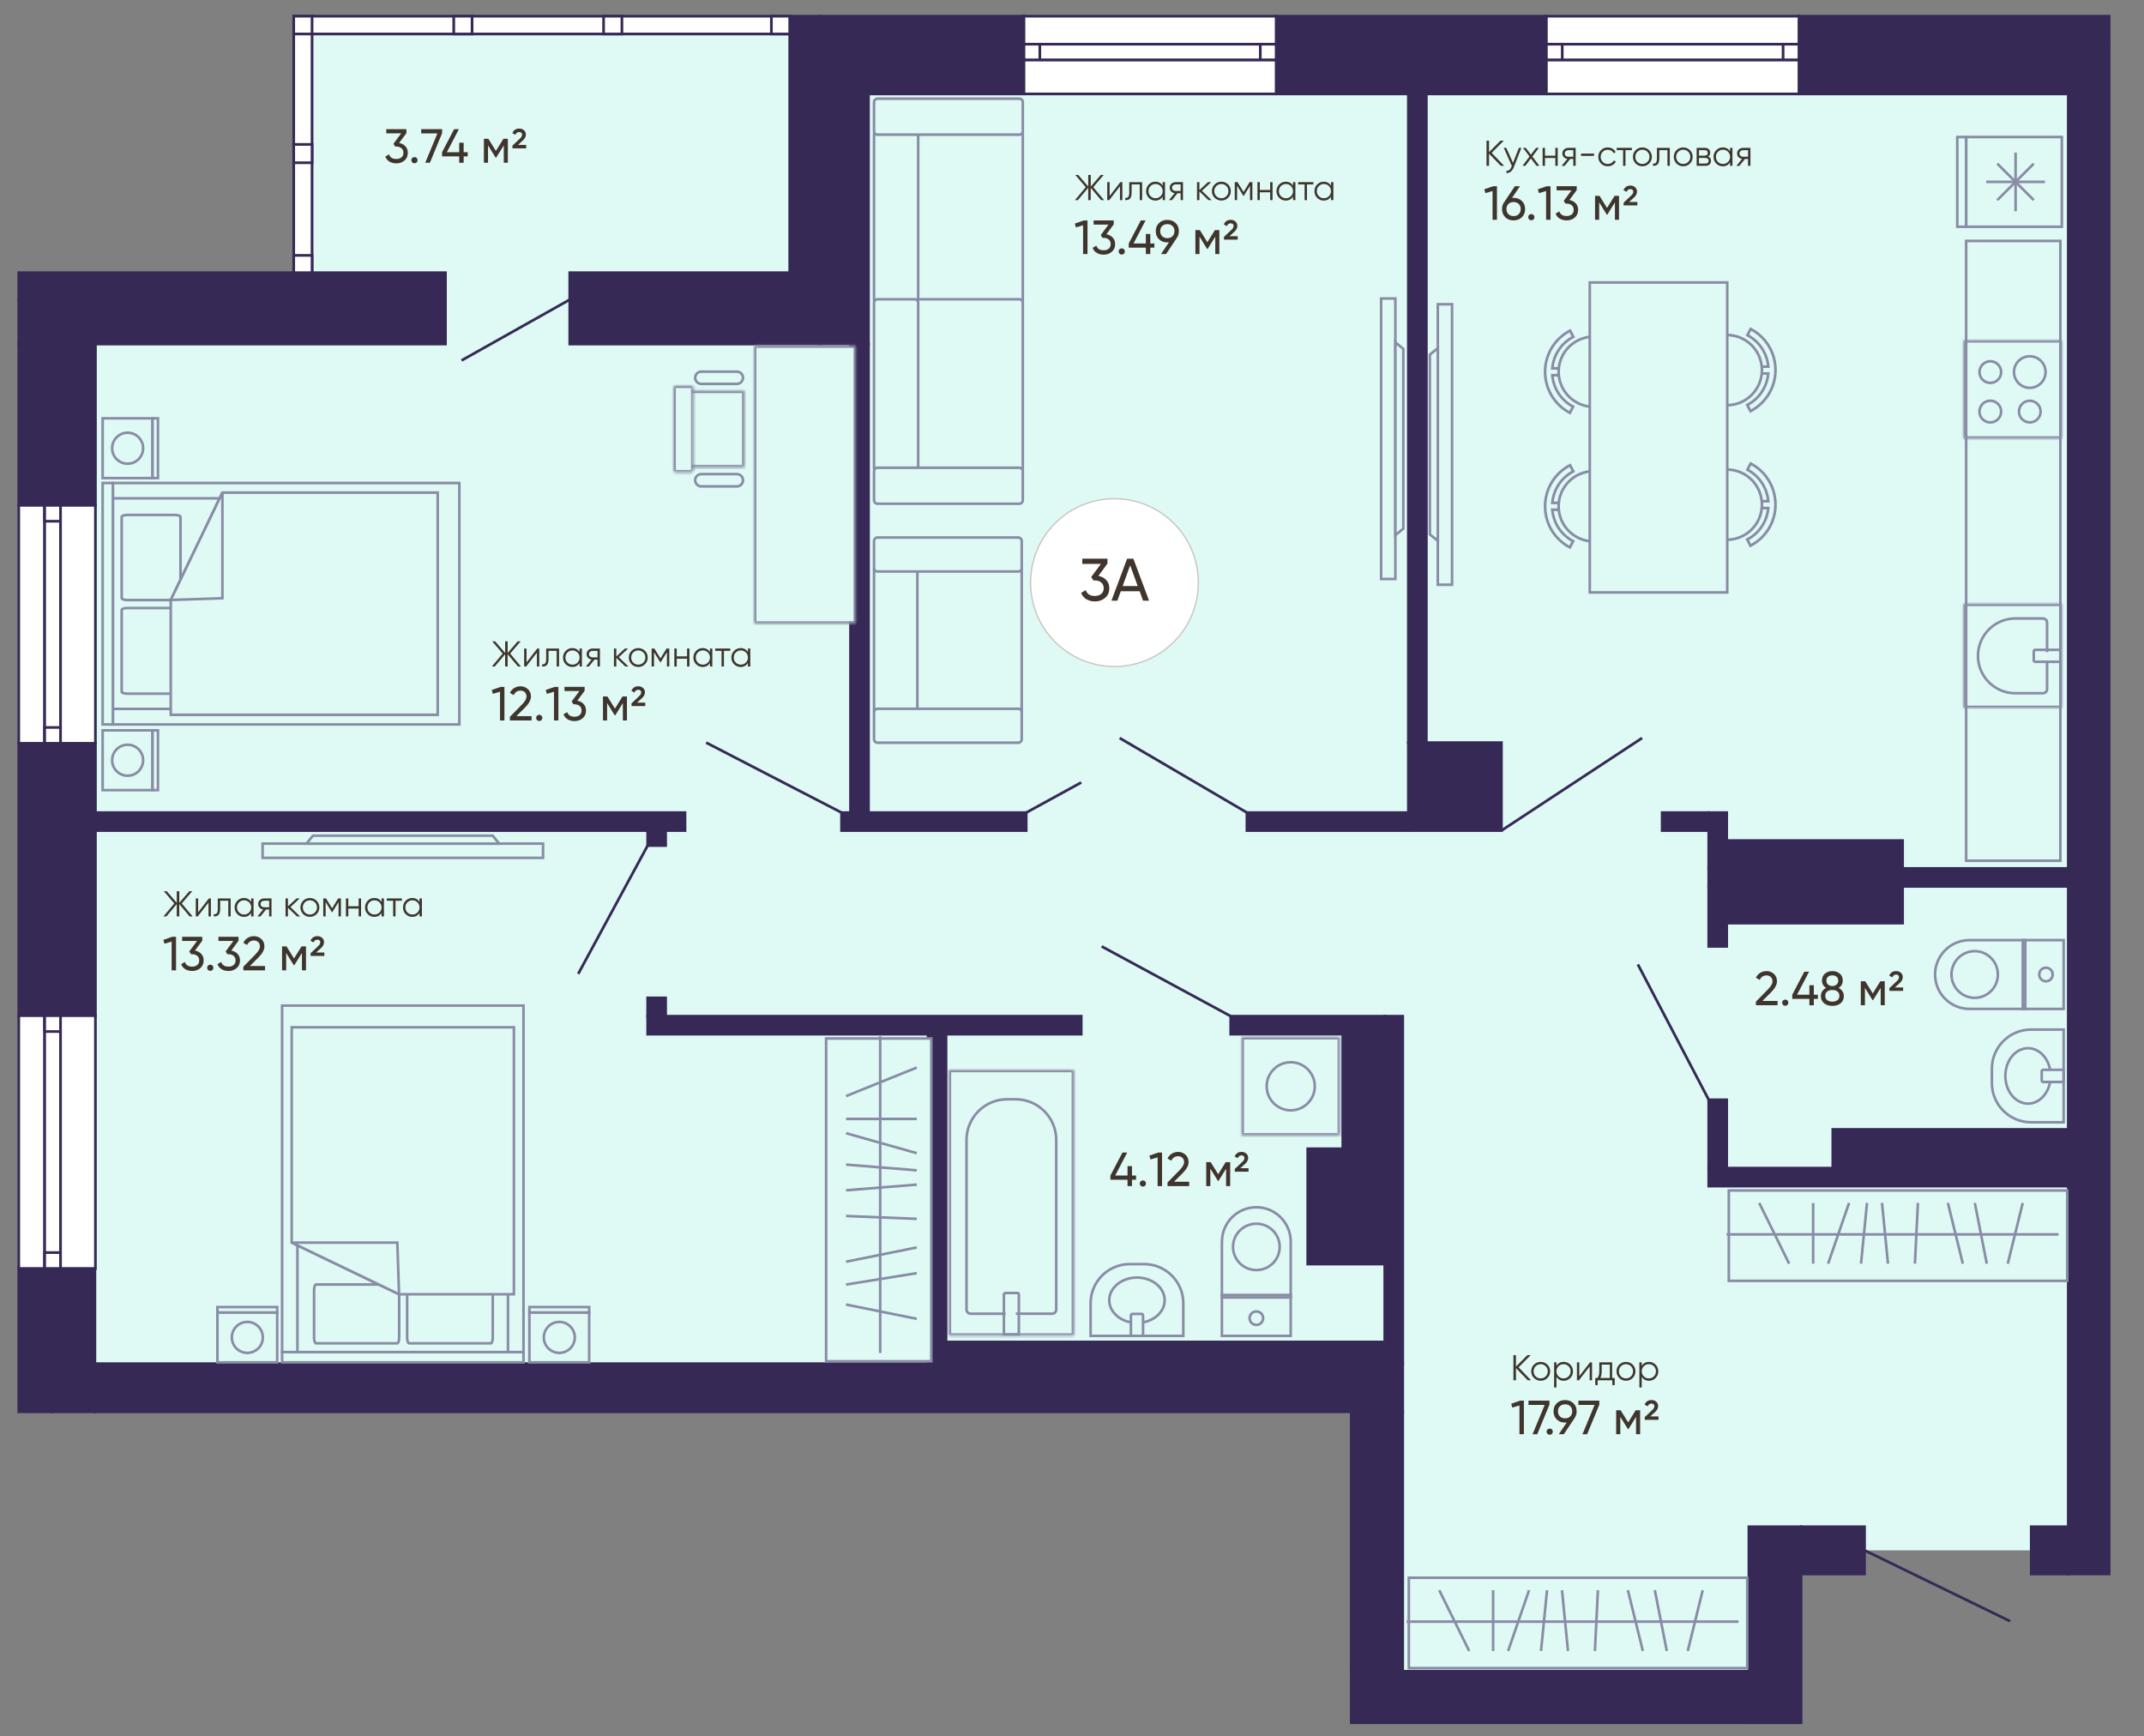
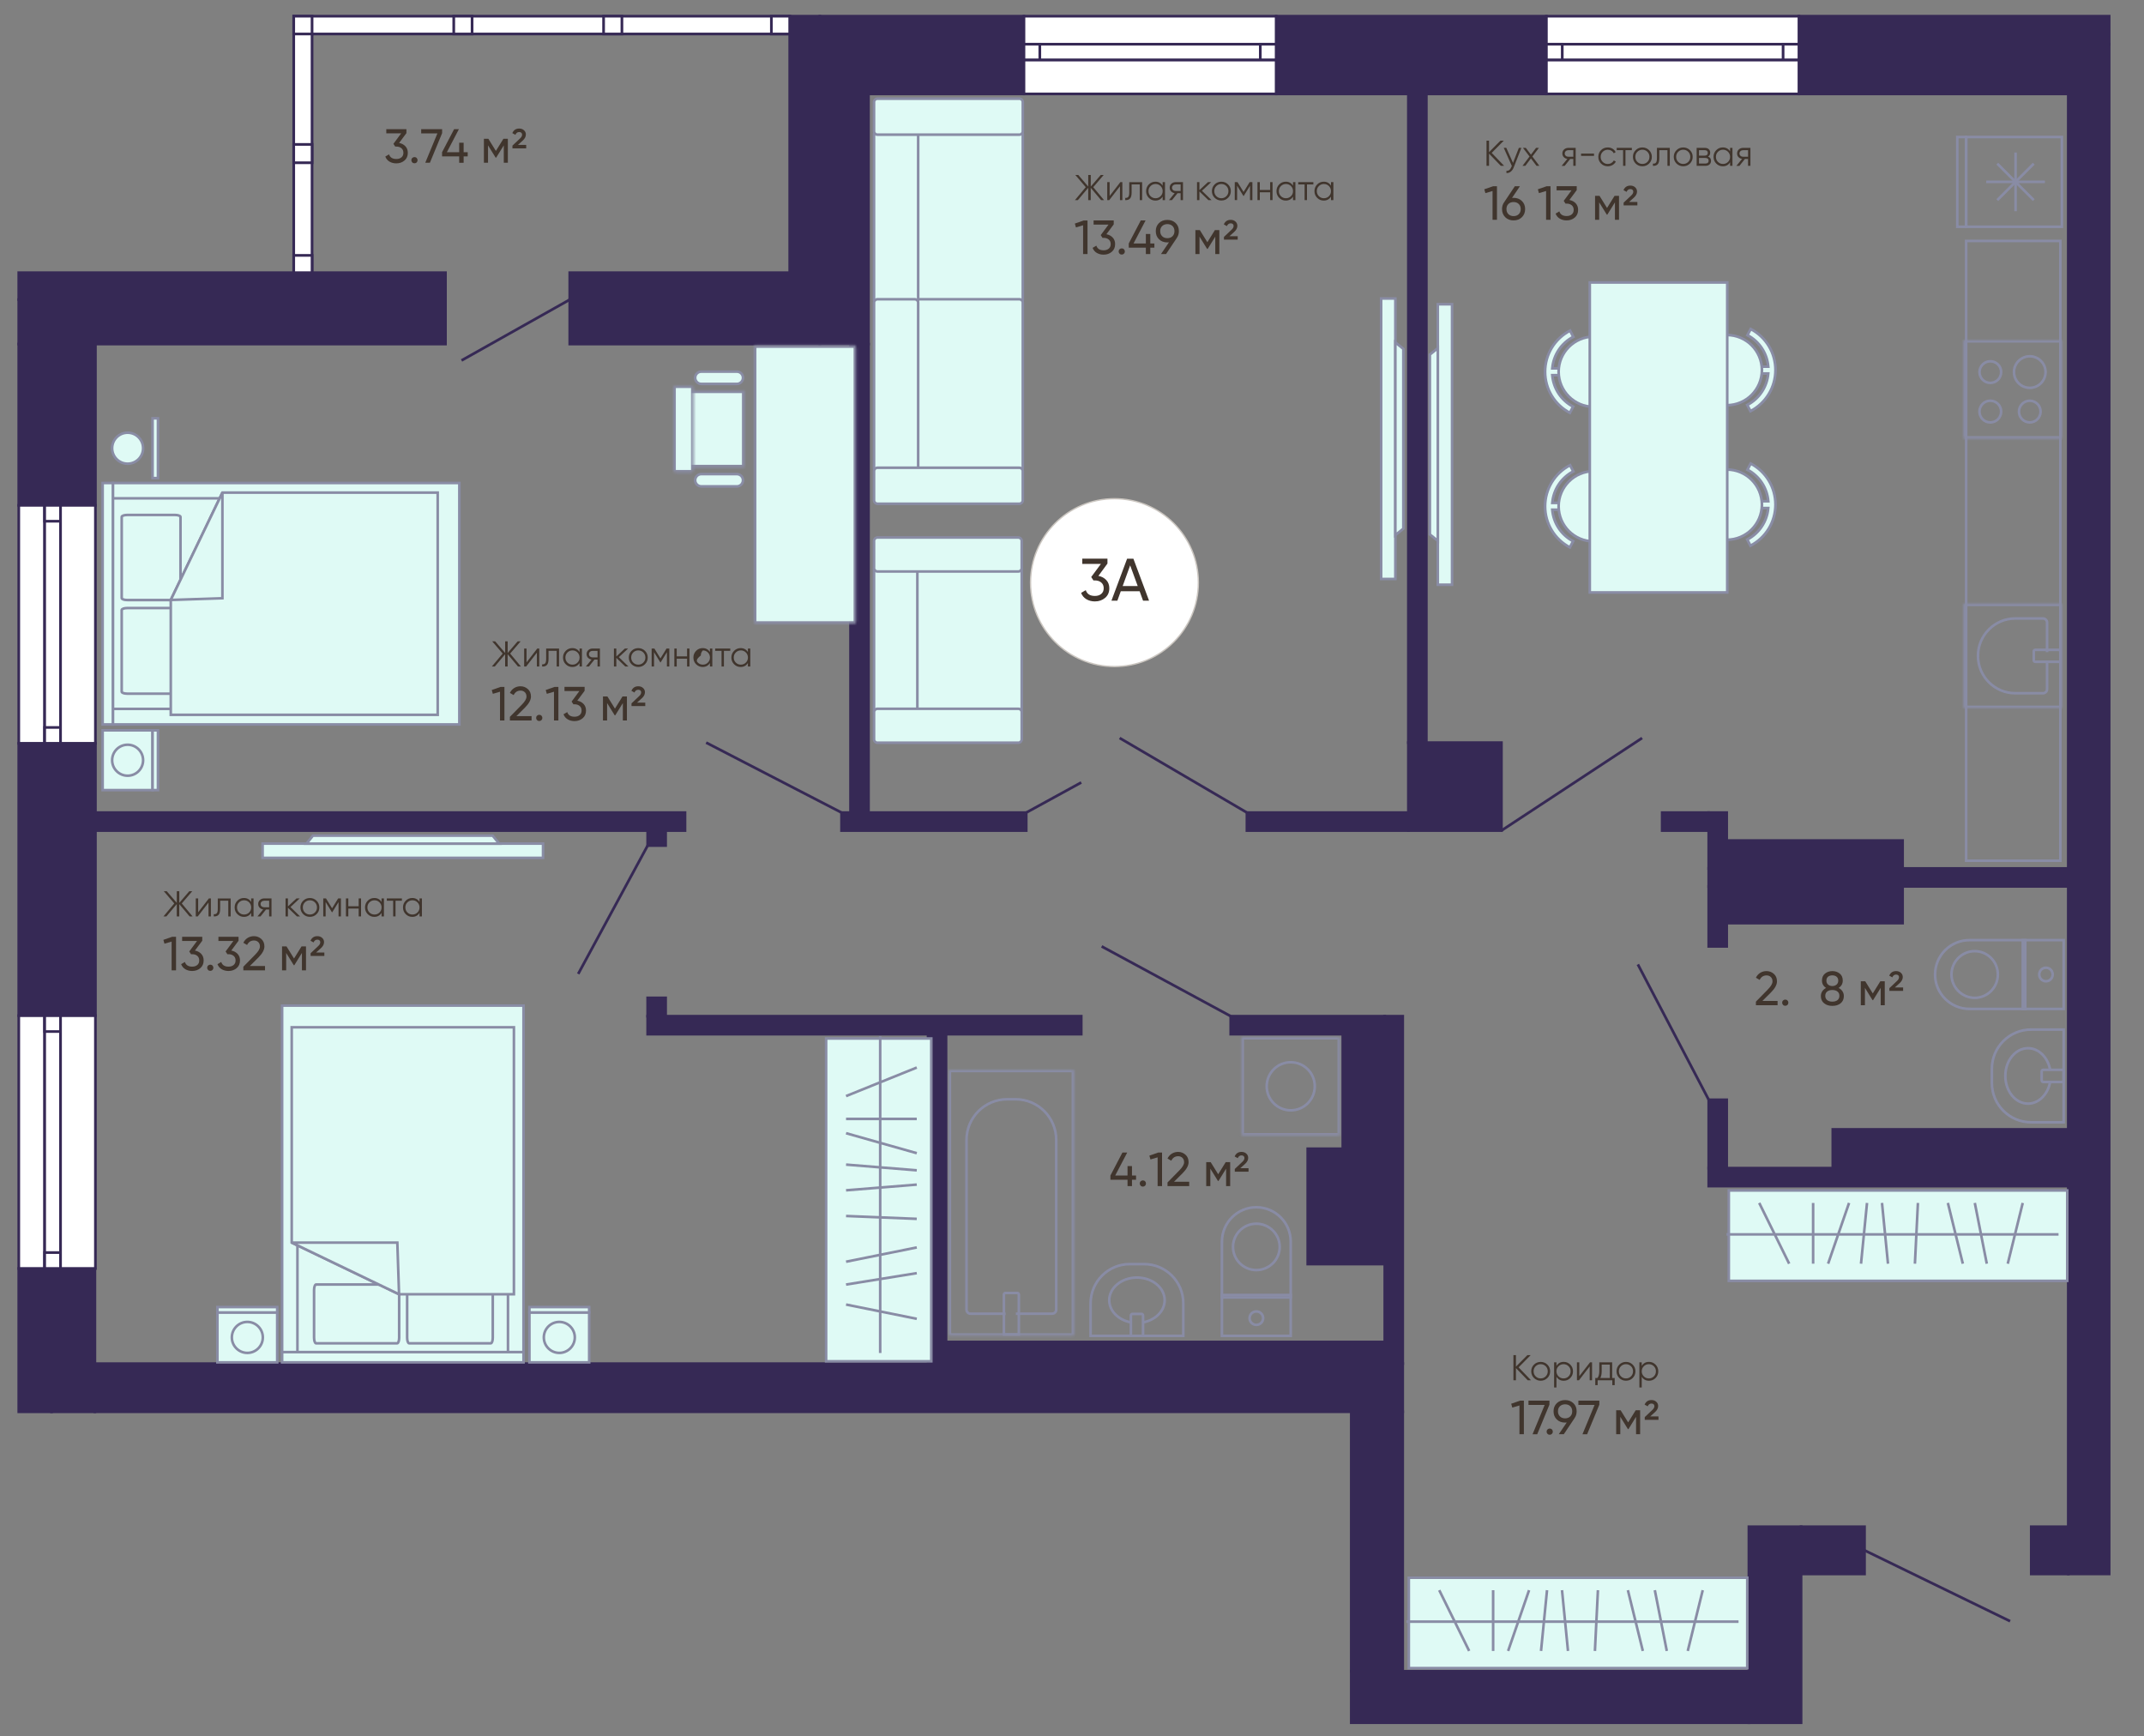
<svg xmlns="http://www.w3.org/2000/svg" version="1.1" x="0px" y="0px" viewBox="0 0 800 647.82" enable-background="new 0 0 800 647.82" xml:space="preserve">
  <rect x="0" y="0" width="800" height="647.82" fill="#808080" stroke="none" />
  <g id="Слой_1">
-     <polygon fill="#DFFAF5" points="779.37,578.41 662.31,578.41 662.31,633.13 513.8,633.13 513.8,517.74 7,517.74 7,101.73    109.6,101.73 109.6,6.04 779.37,6.04  " />
    <g>
      <defs>
        <filter id="Adobe_OpacityMaskFilter" filterUnits="userSpaceOnUse" x="462.24" y="385.9" width="38.76" height="38.76">
          <feColorMatrix type="matrix" values="1 0 0 0 0  0 1 0 0 0  0 0 1 0 0  0 0 0 1 0" />
        </filter>
      </defs>
      <mask maskUnits="userSpaceOnUse" x="462.24" y="385.9" width="38.76" height="38.76" id="path-3-inside-3_2_">
        <path fill="#FFFFFF" filter="url(#Adobe_OpacityMaskFilter)" d="M500.03,387.11v36.33c0,0.14-0.11,0.25-0.25,0.25h-36.33     c-0.14,0-0.25-0.11-0.25-0.25v-36.33c0-0.14,0.11-0.25,0.25-0.25h36.33C499.92,386.86,500.03,386.97,500.03,387.11z" />
      </mask>
      <path mask="url(#path-3-inside-3_2_)" fill="none" stroke="#898CA5" stroke-width="1.933" d="M500.03,387.11v36.33    c0,0.14-0.11,0.25-0.25,0.25h-36.33c-0.14,0-0.25-0.11-0.25-0.25v-36.33c0-0.14,0.11-0.25,0.25-0.25h36.33    C499.92,386.86,500.03,386.97,500.03,387.11z" />
      <circle fill="none" stroke="#898CA5" stroke-width="0.967" cx="481.62" cy="405.28" r="8.97" />
    </g>
    <g>
      <defs>
        <filter id="Adobe_OpacityMaskFilter_1_" filterUnits="userSpaceOnUse" x="352.98" y="398.11" width="48.8" height="101.25">
          <feColorMatrix type="matrix" values="1 0 0 0 0  0 1 0 0 0  0 0 1 0 0  0 0 0 1 0" />
        </filter>
      </defs>
      <mask maskUnits="userSpaceOnUse" x="352.98" y="398.11" width="48.8" height="101.25" id="path-39-inside-6_2_">
        <path fill="#FFFFFF" filter="url(#Adobe_OpacityMaskFilter_1_)" d="M354.51,399.08h45.75c0.31,0,0.56,0.25,0.56,0.56v98.2     c0,0.31-0.25,0.56-0.56,0.56h-45.75c-0.31,0-0.56-0.25-0.56-0.56v-98.2C353.95,399.33,354.2,399.08,354.51,399.08z" />
      </mask>
      <path mask="url(#path-39-inside-6_2_)" fill="none" stroke="#898CA5" stroke-width="1.933" d="M354.51,399.08h45.75    c0.31,0,0.56,0.25,0.56,0.56v98.2c0,0.31-0.25,0.56-0.56,0.56h-45.75c-0.31,0-0.56-0.25-0.56-0.56v-98.2    C353.95,399.33,354.2,399.08,354.51,399.08z" />
      <path fill="none" stroke="#898CA5" stroke-width="0.967" d="M379.05,490.12h13.55c0.84,0,1.52-0.68,1.52-1.52V425.3    c0-8.38-6.8-15.18-15.18-15.18h-3.12c-8.38,0-15.18,6.79-15.18,15.18v63.31c0,0.84,0.68,1.52,1.52,1.52h13.07" />
      <path fill="none" stroke="#898CA5" stroke-width="0.967" d="M374.59,482.96c0-0.31,0.25-0.56,0.56-0.56h4.46    c0.31,0,0.56,0.25,0.56,0.56v14.88h-5.58V482.96z" />
    </g>
    <g>
      <defs>
        <filter id="Adobe_OpacityMaskFilter_2_" filterUnits="userSpaceOnUse" x="731.56" y="224.2" width="38.76" height="40.99">
          <feColorMatrix type="matrix" values="1 0 0 0 0  0 1 0 0 0  0 0 1 0 0  0 0 0 1 0" />
        </filter>
      </defs>
      <mask maskUnits="userSpaceOnUse" x="731.56" y="224.2" width="38.76" height="40.99" id="path-42-inside-7_2_">
        <path fill="#FFFFFF" filter="url(#Adobe_OpacityMaskFilter_2_)" d="M732.52,263.66v-37.94c0-0.31,0.25-0.56,0.56-0.56h35.71     c0.31,0,0.56,0.25,0.56,0.56v37.94c0,0.31-0.25,0.56-0.56,0.56h-35.71C732.77,264.22,732.52,263.97,732.52,263.66z" />
      </mask>
      <path mask="url(#path-42-inside-7_2_)" fill="none" stroke="#898CA5" stroke-width="1.933" d="M732.52,263.66v-37.94    c0-0.31,0.25-0.56,0.56-0.56h35.71c0.31,0,0.56,0.25,0.56,0.56v37.94c0,0.31-0.25,0.56-0.56,0.56h-35.71    C732.77,264.22,732.52,263.97,732.52,263.66z" />
      <path fill="none" stroke="#898CA5" stroke-width="0.967" d="M763.83,243.3v-11.04c0-0.84-0.68-1.52-1.52-1.52H752    c-7.7,0-13.95,6.25-13.95,13.95l0,0c0,7.7,6.24,13.95,13.95,13.95h10.31c0.84,0,1.52-0.68,1.52-1.52v-10.64" />
      <path fill="none" stroke="#898CA5" stroke-width="0.967" d="M759.42,246.92c-0.31,0-0.56-0.25-0.56-0.56v-3.35    c0-0.31,0.25-0.56,0.56-0.56h9.37v4.46H759.42z" />
    </g>
    <g>
      <path fill="none" stroke="#898CA5" stroke-width="0.967" d="M406.94,486.24c0-8.07,6.55-14.62,14.62-14.62h5.35    c8.07,0,14.62,6.55,14.62,14.62v12.16h-34.59V486.24z" />
      <path fill="none" stroke="#898CA5" stroke-width="0.967" d="M421.9,493.34c-4.58-0.87-8-4.23-8-8.24c0-4.67,4.63-8.46,10.34-8.46    c5.71,0,10.34,3.79,10.34,8.46c0,4.07-3.51,7.47-8.2,8.28" />
      <path fill="none" stroke="#898CA5" stroke-width="0.967" d="M421.98,490.77c0-0.31,0.25-0.56,0.56-0.56h3.41    c0.31,0,0.56,0.25,0.56,0.56v7.07c0,0.31-0.25,0.56-0.56,0.56h-3.41c-0.31,0-0.56-0.25-0.56-0.56V490.77z" />
    </g>
    <g>
      <path fill="none" stroke="#898CA5" stroke-width="0.967" d="M455.95,483.15h12.83h12.83v15.25h-25.67V483.15z" />
      <path fill="none" stroke="#898CA5" stroke-width="0.967" d="M455.95,463.24c0-7.09,5.75-12.83,12.83-12.83    c7.09,0,12.83,5.75,12.83,12.83v20.83h-25.67V463.24z" />
      <path fill="none" stroke="#898CA5" stroke-width="0.967" d="M477.5,465.2c0,4.77-3.9,8.65-8.71,8.65c-4.82,0-8.71-3.88-8.71-8.65    c0-4.77,3.9-8.65,8.71-8.65C473.6,456.55,477.5,460.43,477.5,465.2z" />
      <path fill="none" stroke="#898CA5" stroke-width="0.967" d="M471.32,491.79c0,1.38-1.13,2.51-2.53,2.51    c-1.4,0-2.53-1.13-2.53-2.51c0-1.38,1.13-2.51,2.53-2.51C470.19,489.28,471.32,490.41,471.32,491.79z" />
    </g>
    <g>
      <path fill="none" stroke="#898CA5" stroke-width="0.967" d="M757.86,418.71c-8.07,0-14.62-6.55-14.62-14.62v-5.35    c0-8.07,6.55-14.62,14.62-14.62h12.16v34.59H757.86z" />
      <path fill="none" stroke="#898CA5" stroke-width="0.967" d="M764.96,403.75c-0.87,4.58-4.23,8-8.24,8    c-4.67,0-8.46-4.63-8.46-10.34s3.79-10.34,8.46-10.34c4.07,0,7.47,3.51,8.28,8.2" />
      <path fill="none" stroke="#898CA5" stroke-width="0.967" d="M762.39,403.67c-0.31,0-0.56-0.25-0.56-0.56v-3.41    c0-0.31,0.25-0.56,0.56-0.56h7.07c0.31,0,0.56,0.25,0.56,0.56v3.41c0,0.31-0.25,0.56-0.56,0.56H762.39z" />
    </g>
    <g>
      <path fill="none" stroke="#898CA5" stroke-width="0.967" d="M754.77,376.41v-12.83v-12.83h15.25v25.67H754.77z" />
      <path fill="none" stroke="#898CA5" stroke-width="0.967" d="M734.87,376.41c-7.09,0-12.83-5.75-12.83-12.83    c0-7.09,5.75-12.83,12.83-12.83h20.83v25.67H734.87z" />
      <path fill="none" stroke="#898CA5" stroke-width="0.967" d="M736.82,354.86c4.77,0,8.65,3.9,8.65,8.71    c0,4.82-3.88,8.71-8.65,8.71s-8.65-3.9-8.65-8.71C728.17,358.76,732.05,354.86,736.82,354.86z" />
      <path fill="none" stroke="#898CA5" stroke-width="0.967" d="M763.42,361.04c1.38,0,2.51,1.13,2.51,2.53    c0,1.4-1.13,2.53-2.51,2.53s-2.51-1.13-2.51-2.53C760.91,362.17,762.03,361.04,763.42,361.04z" />
    </g>
    <g>
      <defs>
        <filter id="Adobe_OpacityMaskFilter_3_" filterUnits="userSpaceOnUse" x="731.56" y="125.88" width="38.76" height="38.76">
          <feColorMatrix type="matrix" values="1 0 0 0 0  0 1 0 0 0  0 0 1 0 0  0 0 0 1 0" />
        </filter>
      </defs>
      <mask maskUnits="userSpaceOnUse" x="731.56" y="125.88" width="38.76" height="38.76" id="path-52-inside-8_2_">
        <path fill="#FFFFFF" filter="url(#Adobe_OpacityMaskFilter_3_)" d="M733.08,126.85h35.71c0.31,0,0.56,0.25,0.56,0.56v35.71     c0,0.31-0.25,0.56-0.56,0.56h-35.71c-0.31,0-0.56-0.25-0.56-0.56V127.4C732.52,127.1,732.77,126.85,733.08,126.85z" />
      </mask>
      <path mask="url(#path-52-inside-8_2_)" fill="none" stroke="#898CA5" stroke-width="1.933" d="M733.08,126.85h35.71    c0.31,0,0.56,0.25,0.56,0.56v35.71c0,0.31-0.25,0.56-0.56,0.56h-35.71c-0.31,0-0.56-0.25-0.56-0.56V127.4    C732.52,127.1,732.77,126.85,733.08,126.85z" />
      <circle fill="none" stroke="#898CA5" stroke-width="0.967" cx="742.65" cy="153.55" r="4.05" />
      <path fill="none" stroke="#898CA5" stroke-width="0.967" d="M763.27,138.81c0,3.25-2.64,5.89-5.89,5.89    c-3.25,0-5.89-2.64-5.89-5.89c0-3.25,2.64-5.89,5.89-5.89C760.63,132.93,763.27,135.56,763.27,138.81z" />
      <path fill="none" stroke="#898CA5" stroke-width="0.967" d="M753.34,153.55c0-2.23,1.81-4.04,4.04-4.04    c2.23,0,4.04,1.81,4.04,4.04c0,2.23-1.81,4.04-4.04,4.04C755.15,157.59,753.34,155.78,753.34,153.55z" />
      <path fill="none" stroke="#898CA5" stroke-width="0.967" d="M746.7,138.82c0,2.23-1.81,4.04-4.04,4.04    c-2.23,0-4.04-1.81-4.04-4.04c0-2.23,1.81-4.04,4.04-4.04C744.88,134.77,746.7,136.58,746.7,138.82z" />
    </g>
    <g>
      <path fill="none" stroke="#898CA5" stroke-width="0.967" d="M733.64,51.12h35.71v33.48h-35.71V51.12z" />
      <path fill="none" stroke="#898CA5" stroke-width="0.967" d="M733.64,51.12h-3.31v33.48h3.31V51.12z" />
      <line fill="none" stroke="#898CA5" stroke-width="0.967" x1="741.13" y1="67.85" x2="763.03" y2="67.85" />
      <line fill="none" stroke="#898CA5" stroke-width="0.967" x1="752.08" y1="56.9" x2="752.08" y2="78.8" />
      <line fill="none" stroke="#898CA5" stroke-width="0.967" x1="745.25" y1="61.05" x2="758.86" y2="74.66" />
      <line fill="none" stroke="#898CA5" stroke-width="0.967" x1="758.86" y1="61.05" x2="745.25" y2="74.66" />
    </g>
    <rect x="733.64" y="89.89" fill="none" stroke="#898CA5" stroke-width="0.967" width="35.15" height="231.24" />
    <rect x="476.18" y="6.04" fill="#362955" stroke="#362955" stroke-miterlimit="10" width="100.82" height="10.46" />
    <rect x="476.18" y="16.49" fill="#362955" stroke="#362955" stroke-miterlimit="10" width="100.82" height="18.55" />
    <rect x="305.91" y="6.04" fill="#362955" stroke="#362955" stroke-miterlimit="10" width="76.16" height="10.46" />
    <rect x="305.91" y="16.49" fill="#362955" stroke="#362955" stroke-miterlimit="10" width="76.16" height="18.55" />
    <rect x="305.91" y="35.04" fill="#362955" stroke="#362955" stroke-miterlimit="10" width="18.15" height="93.32" />
    <rect x="294.67" y="6.04" fill="#362955" stroke="#362955" stroke-miterlimit="10" width="11.25" height="105.75" />
    <rect x="212.59" y="101.73" fill="#362955" stroke="#362955" stroke-miterlimit="10" width="82.08" height="10.06" />
    <rect x="212.59" y="111.79" fill="#362955" stroke="#362955" stroke-miterlimit="10" width="93.32" height="16.57" />
    <rect x="7" y="101.73" fill="#362955" stroke="#362955" stroke-miterlimit="10" width="159.22" height="10.06" />
    <rect x="7" y="111.79" fill="#362955" stroke="#362955" stroke-miterlimit="10" width="159.22" height="16.57" />
    <rect x="19.23" y="128.36" fill="#362955" stroke="#362955" stroke-miterlimit="10" width="16.38" height="60.18" />
    <rect x="7" y="128.36" fill="#362955" stroke="#362955" stroke-miterlimit="10" width="12.23" height="60.18" />
    <rect x="19.23" y="277.33" fill="#362955" stroke="#362955" stroke-miterlimit="10" width="16.38" height="101.61" />
    <rect x="7" y="277.33" fill="#362955" stroke="#362955" stroke-miterlimit="10" width="12.23" height="101.61" />
    <rect x="7" y="473.25" fill="#362955" stroke="#362955" stroke-miterlimit="10" width="12.23" height="53.47" />
    <rect x="19.23" y="473.25" fill="#362955" stroke="#362955" stroke-miterlimit="10" width="16.18" height="53.47" />
    <rect x="35.41" y="508.76" fill="#362955" stroke="#362955" stroke-miterlimit="10" width="487.99" height="17.95" />
    <rect x="671.25" y="6.04" fill="#362955" stroke="#362955" stroke-miterlimit="10" width="115.75" height="10.46" />
    <rect x="671.25" y="16.49" fill="#362955" stroke="#362955" stroke-miterlimit="10" width="100.49" height="18.55" />
    <rect x="771.74" y="16.49" fill="#362955" stroke="#362955" stroke-miterlimit="10" width="15.26" height="570.73" />
    <rect x="35.61" y="303.17" fill="#362955" stroke="#362955" stroke-miterlimit="10" width="219.99" height="6.71" />
    <rect x="314" y="303.17" fill="#362955" stroke="#362955" stroke-miterlimit="10" width="68.92" height="6.71" />
    <rect x="465.27" y="303.17" fill="#362955" stroke="#362955" stroke-miterlimit="10" width="60.24" height="6.71" />
    <rect x="525.51" y="277.06" fill="#362955" stroke="#362955" stroke-miterlimit="10" width="34.73" height="32.82" />
    <rect x="525.51" y="35.04" fill="#362955" stroke="#362955" stroke-miterlimit="10" width="6.71" height="242.02" />
    <rect x="516.7" y="379.13" fill="#362955" stroke="#362955" stroke-miterlimit="10" width="6.71" height="129.63" />
    <rect x="459.22" y="379.13" fill="#362955" stroke="#362955" stroke-miterlimit="10" width="57.48" height="6.71" />
    <rect x="241.66" y="379.13" fill="#362955" stroke="#362955" stroke-miterlimit="10" width="161.79" height="6.71" />
    <rect x="346.29" y="385.84" fill="#362955" stroke="#362955" stroke-miterlimit="10" width="6.71" height="122.92" />
    <rect x="353" y="500.67" fill="#362955" stroke="#362955" stroke-miterlimit="10" width="163.69" height="8.09" />
    <rect x="241.66" y="372.29" fill="#362955" stroke="#362955" stroke-miterlimit="10" width="6.71" height="6.84" />
    <rect x="241.66" y="309.88" fill="#362955" stroke="#362955" stroke-miterlimit="10" width="6.71" height="5.59" />
    <rect x="317.36" y="128.36" fill="#362955" stroke="#362955" stroke-miterlimit="10" width="6.71" height="174.81" />
    <rect x="504.2" y="623.52" fill="#362955" stroke="#362955" stroke-miterlimit="10" width="148.37" height="19.2" />
    <rect x="504.2" y="526.72" fill="#362955" stroke="#362955" stroke-miterlimit="10" width="19.2" height="96.81" />
    <rect x="652.57" y="569.6" fill="#362955" stroke="#362955" stroke-miterlimit="10" width="19.47" height="73.13" />
    <rect x="672.04" y="569.6" fill="#362955" stroke="#362955" stroke-miterlimit="10" width="23.68" height="17.63" />
    <rect x="757.93" y="569.6" fill="#362955" stroke="#362955" stroke-miterlimit="10" width="13.81" height="17.63" />
    <rect x="637.58" y="435.81" fill="#362955" stroke="#362955" stroke-miterlimit="10" width="134.17" height="6.71" />
    <rect x="637.58" y="324" fill="#362955" stroke="#362955" stroke-miterlimit="10" width="134.17" height="6.71" />
    <rect x="637.58" y="410.31" fill="#362955" stroke="#362955" stroke-miterlimit="10" width="6.71" height="25.5" />
    <rect x="637.58" y="330.71" fill="#362955" stroke="#362955" stroke-miterlimit="10" width="6.71" height="22.38" />
    <rect x="637.58" y="303.17" fill="#362955" stroke="#362955" stroke-miterlimit="10" width="6.71" height="20.83" />
    <rect x="620.21" y="303.17" fill="#362955" stroke="#362955" stroke-miterlimit="10" width="17.36" height="6.71" />
    <rect x="644.28" y="330.71" fill="#362955" stroke="#362955" stroke-miterlimit="10" width="65.64" height="13.7" />
    <rect x="644.28" y="313.59" fill="#362955" stroke="#362955" stroke-miterlimit="10" width="65.64" height="17.12" />
    <rect x="683.88" y="421.36" fill="#362955" stroke="#362955" stroke-miterlimit="10" width="87.87" height="14.45" />
    <rect x="501.04" y="385.84" fill="#362955" stroke="#362955" stroke-miterlimit="10" width="15.65" height="42.74" />
    <rect x="487.96" y="428.58" fill="#362955" stroke="#362955" stroke-miterlimit="10" width="28.74" height="43.03" />
    <rect x="382.07" y="6.04" fill="#FFFFFF" stroke="#362955" stroke-miterlimit="10" width="94.11" height="10.46" />
    <rect x="382.07" y="16.49" fill="#FFFFFF" stroke="#362955" stroke-miterlimit="10" width="94.11" height="5.92" />
    <rect x="470.26" y="16.49" fill="#FFFFFF" stroke="#362955" stroke-miterlimit="10" width="5.92" height="5.92" />
    <rect x="382.07" y="16.49" fill="#FFFFFF" stroke="#362955" stroke-miterlimit="10" width="5.92" height="5.92" />
    <rect x="382.07" y="22.41" fill="#FFFFFF" stroke="#362955" stroke-miterlimit="10" width="94.11" height="12.63" />
    <rect x="-32.56" y="228.1" transform="matrix(6.123234e-17 -1 1 6.123234e-17 -221.099 244.767)" fill="#FFFFFF" stroke="#362955" stroke-miterlimit="10" width="88.79" height="9.67" />
    <rect x="-24.77" y="229.97" transform="matrix(6.123234e-17 -1 1 6.123234e-17 -213.306 252.56)" fill="#FFFFFF" stroke="#362955" stroke-miterlimit="10" width="88.79" height="5.92" />
    <rect x="16.67" y="188.54" transform="matrix(6.123234e-17 -1 1 6.123234e-17 -171.872 211.127)" fill="#FFFFFF" stroke="#362955" stroke-miterlimit="10" width="5.92" height="5.92" />
    <rect x="16.67" y="271.41" transform="matrix(6.123234e-17 -1 1 6.123234e-17 -254.739 293.994)" fill="#FFFFFF" stroke="#362955" stroke-miterlimit="10" width="5.92" height="5.92" />
    <rect x="-15.3" y="226.42" transform="matrix(6.123234e-17 -1 1 6.123234e-17 -203.835 262.031)" fill="#FFFFFF" stroke="#362955" stroke-miterlimit="10" width="88.79" height="13.02" />
    <rect x="-35.32" y="421.26" transform="matrix(6.123234e-17 -1 1 6.123234e-17 -414.258 437.925)" fill="#FFFFFF" stroke="#362955" stroke-miterlimit="10" width="94.31" height="9.67" />
    <rect x="-27.53" y="423.13" transform="matrix(6.123234e-17 -1 1 6.123234e-17 -406.464 445.719)" fill="#FFFFFF" stroke="#362955" stroke-miterlimit="10" width="94.31" height="5.92" />
    <rect x="16.67" y="378.94" transform="matrix(6.123234e-17 -1 1 6.123234e-17 -362.269 401.523)" fill="#FFFFFF" stroke="#362955" stroke-miterlimit="10" width="5.92" height="5.92" />
    <rect x="16.67" y="467.33" transform="matrix(6.123234e-17 -1 1 6.123234e-17 -450.66 489.914)" fill="#FFFFFF" stroke="#362955" stroke-miterlimit="10" width="5.92" height="5.92" />
    <rect x="-18.06" y="419.58" transform="matrix(6.123234e-17 -1 1 6.123234e-17 -396.994 455.189)" fill="#FFFFFF" stroke="#362955" stroke-miterlimit="10" width="94.31" height="13.02" />
    <rect x="577.01" y="6.04" fill="#FFFFFF" stroke="#362955" stroke-miterlimit="10" width="94.24" height="10.46" />
    <rect x="577.01" y="16.49" fill="#FFFFFF" stroke="#362955" stroke-miterlimit="10" width="94.24" height="5.92" />
    <rect x="665.33" y="16.49" fill="#FFFFFF" stroke="#362955" stroke-miterlimit="10" width="5.92" height="5.92" />
    <rect x="577.01" y="16.49" fill="#FFFFFF" stroke="#362955" stroke-miterlimit="10" width="5.92" height="5.92" />
    <rect x="577.01" y="22.41" fill="#FFFFFF" stroke="#362955" stroke-miterlimit="10" width="94.24" height="12.63" />
    <line fill="#FFFFFF" stroke="#362955" stroke-miterlimit="10" x1="172.21" y1="134.48" x2="212.59" y2="111.79" />
    <polygon fill="#FFFFFF" stroke="#362955" stroke-miterlimit="10" points="294.67,6.04 109.6,6.04 109.6,101.73 116.44,101.73    116.44,12.68 294.67,12.68  " />
    <rect x="109.6" y="6.04" fill="#FFFFFF" stroke="#362955" stroke-miterlimit="10" width="6.84" height="6.64" />
    <rect x="287.83" y="6.04" fill="#FFFFFF" stroke="#362955" stroke-miterlimit="10" width="6.84" height="6.64" />
    <rect x="225.22" y="6.04" fill="#FFFFFF" stroke="#362955" stroke-miterlimit="10" width="6.84" height="6.64" />
    <rect x="169.31" y="6.04" fill="#FFFFFF" stroke="#362955" stroke-miterlimit="10" width="6.84" height="6.64" />
    <rect x="109.6" y="53.88" fill="#FFFFFF" stroke="#362955" stroke-miterlimit="10" width="6.84" height="6.84" />
    <rect x="109.6" y="95.28" fill="#FFFFFF" stroke="#362955" stroke-miterlimit="10" width="6.84" height="6.45" />
    <line fill="#FFFFFF" stroke="#362955" stroke-miterlimit="10" x1="263.49" y1="277.06" x2="314" y2="303.17" />
    <line fill="#FFFFFF" stroke="#362955" stroke-miterlimit="10" x1="215.75" y1="363.35" x2="241.66" y2="315.47" />
    <line fill="#FFFFFF" stroke="#362955" stroke-miterlimit="10" x1="417.78" y1="275.35" x2="465.27" y2="303.17" />
    <line fill="#FFFFFF" stroke="#362955" stroke-miterlimit="10" x1="403.45" y1="291.93" x2="382.93" y2="303.17" />
    <line fill="#FFFFFF" stroke="#362955" stroke-miterlimit="10" x1="411.07" y1="353.09" x2="459.22" y2="379.13" />
    <line fill="#FFFFFF" stroke="#362955" stroke-miterlimit="10" x1="612.72" y1="275.35" x2="560.23" y2="309.88" />
    <line fill="#FFFFFF" stroke="#362955" stroke-miterlimit="10" x1="611.14" y1="359.8" x2="637.58" y2="410.31" />
    <line fill="#FFFFFF" stroke="#362955" stroke-miterlimit="10" x1="750.04" y1="604.85" x2="695.72" y2="578.41" />
    <g>
      <path fill="#40352D" d="M194.38,248.67h-1.1l-3.86-4.59v4.59h-0.94v-4.59l-3.86,4.59h-1.1l4.04-4.83l-3.9-4.56h1.1l3.73,4.33    v-4.33h0.94v4.33l3.73-4.33h1.1l-3.9,4.56L194.38,248.67z" />
      <path fill="#40352D" d="M200.47,241.96h0.75v6.71h-0.89v-5.17l-4,5.17h-0.75v-6.71h0.89v5.17L200.47,241.96z" />
      <path fill="#40352D" d="M208.6,241.96v6.71h-0.89v-5.85h-3.03v2.99c0,1.12-0.21,1.89-0.64,2.31c-0.43,0.42-1.01,0.6-1.75,0.55    v-0.83c0.51,0.05,0.89-0.07,1.13-0.36c0.25-0.3,0.37-0.85,0.37-1.66v-3.85H208.6z" />
      <path fill="#40352D" d="M216.25,241.96h0.89v6.71h-0.89v-1.31c-0.62,0.98-1.52,1.48-2.71,1.48c-0.96,0-1.77-0.34-2.45-1.02    c-0.68-0.68-1.01-1.51-1.01-2.5s0.34-1.82,1.01-2.5c0.67-0.68,1.49-1.02,2.45-1.02c1.19,0,2.09,0.49,2.71,1.48V241.96z     M211.73,247.2c0.51,0.51,1.14,0.77,1.88,0.77c0.74,0,1.37-0.26,1.88-0.77c0.51-0.51,0.77-1.14,0.77-1.88    c0-0.74-0.26-1.37-0.77-1.89c-0.51-0.51-1.14-0.77-1.88-0.77c-0.74,0-1.37,0.26-1.88,0.77c-0.51,0.51-0.76,1.14-0.76,1.89    C210.97,246.06,211.22,246.69,211.73,247.2z" />
      <path fill="#40352D" d="M223.85,241.96v6.71h-0.89v-2.58h-1.15l-2.07,2.58h-1.13l2.12-2.6c-0.54-0.08-0.98-0.3-1.33-0.67    c-0.35-0.37-0.52-0.82-0.52-1.36c0-0.61,0.22-1.11,0.65-1.5c0.43-0.39,0.96-0.58,1.59-0.58H223.85z M221.12,245.27h1.84v-2.44    h-1.84c-0.38,0-0.7,0.11-0.96,0.34c-0.26,0.22-0.4,0.52-0.4,0.89c0,0.37,0.13,0.66,0.4,0.89    C220.43,245.15,220.75,245.27,221.12,245.27z" />
      <path fill="#40352D" d="M234.5,248.67h-1.18l-3.35-3.23v3.23h-0.89v-6.71h0.89v2.97l3.19-2.97h1.21l-3.46,3.22L234.5,248.67z" />
      <path fill="#40352D" d="M240.66,247.82c-0.68,0.68-1.52,1.01-2.5,1.01c-0.98,0-1.82-0.34-2.5-1.01c-0.68-0.68-1.03-1.51-1.03-2.5    c0-0.99,0.34-1.83,1.03-2.5c0.68-0.68,1.52-1.01,2.5-1.01c0.98,0,1.82,0.34,2.5,1.01c0.68,0.68,1.03,1.51,1.03,2.5    C241.69,246.31,241.35,247.15,240.66,247.82z M236.28,247.2c0.51,0.51,1.14,0.77,1.88,0.77c0.74,0,1.37-0.26,1.88-0.77    c0.51-0.51,0.77-1.14,0.77-1.88c0-0.74-0.26-1.37-0.77-1.89c-0.51-0.51-1.14-0.77-1.88-0.77c-0.74,0-1.37,0.26-1.88,0.77    c-0.51,0.51-0.76,1.14-0.76,1.89C235.52,246.06,235.77,246.69,236.28,247.2z" />
      <path fill="#40352D" d="M249.74,241.96v6.71h-0.89v-5.35l-2.35,3.81h-0.11l-2.35-3.81v5.35h-0.89v-6.71h1.02l2.27,3.68l2.27-3.68    H249.74z" />
      <path fill="#40352D" d="M256.37,241.96h0.89v6.71h-0.89v-2.92h-3.86v2.92h-0.89v-6.71h0.89v2.92h3.86V241.96z" />
-       <path fill="#40352D" d="M264.9,241.96h0.89v6.71h-0.89v-1.31c-0.62,0.98-1.52,1.48-2.71,1.48c-0.96,0-1.77-0.34-2.45-1.02    c-0.68-0.68-1.01-1.51-1.01-2.5s0.34-1.82,1.01-2.5c0.67-0.68,1.49-1.02,2.45-1.02c1.19,0,2.09,0.49,2.71,1.48V241.96z     M260.38,247.2c0.51,0.51,1.14,0.77,1.88,0.77c0.74,0,1.37-0.26,1.88-0.77c0.51-0.51,0.77-1.14,0.77-1.88    c0-0.74-0.26-1.37-0.77-1.89c-0.51-0.51-1.14-0.77-1.88-0.77c-0.74,0-1.37,0.26-1.88,0.77c-0.51,0.51-0.76,1.14-0.76,1.89    C259.61,246.06,259.87,246.69,260.38,247.2z" />
+       <path fill="#40352D" d="M264.9,241.96h0.89v6.71h-0.89v-1.31c-0.62,0.98-1.52,1.48-2.71,1.48c-0.96,0-1.77-0.34-2.45-1.02    c-0.68-0.68-1.01-1.51-1.01-2.5s0.34-1.82,1.01-2.5c0.67-0.68,1.49-1.02,2.45-1.02c1.19,0,2.09,0.49,2.71,1.48V241.96z     M260.38,247.2c0.51,0.51,1.14,0.77,1.88,0.77c0.74,0,1.37-0.26,1.88-0.77c0.51-0.51,0.77-1.14,0.77-1.88    c0-0.74-0.26-1.37-0.77-1.89c-0.51-0.51-1.14-0.77-1.88-0.77c-0.51,0.51-0.76,1.14-0.76,1.89    C259.61,246.06,259.87,246.69,260.38,247.2z" />
      <path fill="#40352D" d="M272.49,241.96v0.86h-2.37v5.85h-0.89v-5.85h-2.37v-0.86H272.49z" />
      <path fill="#40352D" d="M279.07,241.96h0.89v6.71h-0.89v-1.31c-0.62,0.98-1.52,1.48-2.71,1.48c-0.96,0-1.77-0.34-2.45-1.02    c-0.68-0.68-1.01-1.51-1.01-2.5s0.34-1.82,1.01-2.5c0.67-0.68,1.49-1.02,2.45-1.02c1.19,0,2.09,0.49,2.71,1.48V241.96z     M274.55,247.2c0.51,0.51,1.14,0.77,1.88,0.77c0.74,0,1.37-0.26,1.88-0.77c0.51-0.51,0.77-1.14,0.77-1.88    c0-0.74-0.26-1.37-0.77-1.89c-0.51-0.51-1.14-0.77-1.88-0.77c-0.74,0-1.37,0.26-1.88,0.77c-0.51,0.51-0.76,1.14-0.76,1.89    C273.78,246.06,274.04,246.69,274.55,247.2z" />
      <path fill="#40352D" d="M186.79,256.28h1.43v12.52h-1.65v-10.73l-2.67,0.79l-0.41-1.43L186.79,256.28z" />
      <path fill="#40352D" d="M190.26,268.8v-1.36l4.42-4.51c1.18-1.18,1.77-2.19,1.77-3.04c0-0.7-0.21-1.25-0.64-1.65    s-0.95-0.59-1.57-0.59c-1.18,0-2.04,0.56-2.58,1.68l-1.4-0.82c0.39-0.81,0.94-1.42,1.64-1.84s1.47-0.63,2.32-0.63    c1.05,0,1.96,0.35,2.74,1.04c0.77,0.69,1.16,1.62,1.16,2.79c0,1.26-0.75,2.64-2.24,4.13l-3.2,3.18h5.67v1.61H190.26z" />
      <path fill="#40352D" d="M201.21,269c-0.32,0-0.6-0.11-0.82-0.34c-0.23-0.23-0.34-0.5-0.34-0.82c0-0.32,0.11-0.6,0.34-0.82    c0.23-0.23,0.5-0.34,0.82-0.34c0.33,0,0.61,0.11,0.83,0.34c0.22,0.23,0.33,0.5,0.33,0.82c0,0.32-0.11,0.6-0.33,0.82    C201.82,268.88,201.54,269,201.21,269z" />
      <path fill="#40352D" d="M206.93,256.28h1.43v12.52h-1.65v-10.73l-2.67,0.79l-0.41-1.43L206.93,256.28z" />
      <path fill="#40352D" d="M215.41,261.41c0.95,0.18,1.74,0.59,2.34,1.23c0.61,0.64,0.91,1.46,0.91,2.45c0,1.22-0.42,2.18-1.25,2.88    s-1.85,1.06-3.04,1.06c-0.95,0-1.8-0.22-2.54-0.65c-0.74-0.44-1.26-1.06-1.57-1.89l1.4-0.82c0.37,1.16,1.28,1.73,2.72,1.73    c0.77,0,1.41-0.2,1.9-0.61c0.49-0.41,0.73-0.97,0.73-1.7c0-0.73-0.24-1.3-0.73-1.71c-0.49-0.41-1.12-0.62-1.9-0.62h-0.43    l-0.66-1.02l2.9-3.92h-5.56v-1.56h7.51v1.47L215.41,261.41z" />
      <path fill="#40352D" d="M233.93,259.85v8.94h-1.52v-6.49l-2.84,4.58h-0.2l-2.84-4.58v6.49h-1.54v-8.94h1.66l2.81,4.53l2.81-4.53    H233.93z" />
      <path fill="#40352D" d="M235.64,263.43v-1.02l2.9-2.74c0.47-0.43,0.7-0.89,0.7-1.38c0-0.29-0.1-0.52-0.29-0.69    s-0.46-0.26-0.8-0.26c-0.66,0-1.13,0.35-1.41,1.04l-1.14-0.64c0.48-1.13,1.33-1.7,2.56-1.7c0.73,0,1.32,0.21,1.79,0.64    c0.47,0.42,0.7,0.95,0.7,1.58c0,0.8-0.38,1.55-1.15,2.25l-1.81,1.63h3.08v1.29H235.64z" />
    </g>
    <g>
      <path fill="#40352D" d="M71.85,341.9h-1.1l-3.86-4.59v4.59h-0.94v-4.59l-3.86,4.59h-1.1l4.04-4.83l-3.9-4.56h1.1l3.73,4.33v-4.33    h0.94v4.33l3.73-4.33h1.1l-3.9,4.56L71.85,341.9z" />
      <path fill="#40352D" d="M77.94,335.19h0.75v6.71h-0.89v-5.17l-4,5.17h-0.75v-6.71h0.89v5.17L77.94,335.19z" />
      <path fill="#40352D" d="M86.07,335.19v6.71h-0.89v-5.85h-3.03v2.99c0,1.12-0.21,1.89-0.64,2.31c-0.43,0.42-1.01,0.6-1.75,0.55    v-0.83c0.51,0.05,0.89-0.07,1.13-0.36c0.25-0.3,0.37-0.85,0.37-1.66v-3.85H86.07z" />
      <path fill="#40352D" d="M93.72,335.19h0.89v6.71h-0.89v-1.31c-0.62,0.98-1.52,1.48-2.71,1.48c-0.96,0-1.77-0.34-2.45-1.02    c-0.68-0.68-1.01-1.51-1.01-2.5s0.34-1.82,1.01-2.5c0.67-0.68,1.49-1.02,2.45-1.02c1.19,0,2.09,0.49,2.71,1.48V335.19z     M89.2,340.43c0.51,0.51,1.14,0.77,1.88,0.77c0.74,0,1.37-0.26,1.88-0.77c0.51-0.51,0.77-1.14,0.77-1.88    c0-0.74-0.26-1.37-0.77-1.89c-0.51-0.51-1.14-0.77-1.88-0.77c-0.74,0-1.37,0.26-1.88,0.77c-0.51,0.51-0.76,1.14-0.76,1.89    C88.43,339.29,88.69,339.92,89.2,340.43z" />
      <path fill="#40352D" d="M101.31,335.19v6.71h-0.89v-2.58h-1.15l-2.07,2.58h-1.13l2.12-2.6c-0.54-0.08-0.98-0.3-1.33-0.67    c-0.35-0.37-0.52-0.82-0.52-1.36c0-0.61,0.22-1.11,0.65-1.5c0.43-0.39,0.96-0.58,1.59-0.58H101.31z M98.59,338.49h1.84v-2.44    h-1.84c-0.38,0-0.7,0.11-0.96,0.34c-0.26,0.22-0.4,0.52-0.4,0.89c0,0.37,0.13,0.66,0.4,0.89    C97.89,338.38,98.21,338.49,98.59,338.49z" />
      <path fill="#40352D" d="M111.97,341.9h-1.18l-3.35-3.23v3.23h-0.89v-6.71h0.89v2.97l3.19-2.97h1.21l-3.46,3.22L111.97,341.9z" />
      <path fill="#40352D" d="M118.13,341.05c-0.68,0.68-1.52,1.01-2.5,1.01c-0.98,0-1.82-0.34-2.5-1.01c-0.68-0.68-1.03-1.51-1.03-2.5    c0-0.99,0.34-1.83,1.03-2.5c0.68-0.68,1.52-1.01,2.5-1.01c0.98,0,1.82,0.34,2.5,1.01c0.68,0.68,1.03,1.51,1.03,2.5    C119.16,339.54,118.82,340.37,118.13,341.05z M113.75,340.43c0.51,0.51,1.14,0.77,1.88,0.77c0.74,0,1.37-0.26,1.88-0.77    c0.51-0.51,0.77-1.14,0.77-1.88c0-0.74-0.26-1.37-0.77-1.89c-0.51-0.51-1.14-0.77-1.88-0.77c-0.74,0-1.37,0.26-1.88,0.77    c-0.51,0.51-0.76,1.14-0.76,1.89C112.99,339.29,113.24,339.92,113.75,340.43z" />
      <path fill="#40352D" d="M127.21,335.19v6.71h-0.89v-5.35l-2.35,3.81h-0.11l-2.35-3.81v5.35h-0.89v-6.71h1.02l2.27,3.68l2.27-3.68    H127.21z" />
      <path fill="#40352D" d="M133.83,335.19h0.89v6.71h-0.89v-2.92h-3.86v2.92h-0.89v-6.71h0.89v2.92h3.86V335.19z" />
      <path fill="#40352D" d="M142.37,335.19h0.89v6.71h-0.89v-1.31c-0.62,0.98-1.52,1.48-2.71,1.48c-0.96,0-1.77-0.34-2.45-1.02    c-0.68-0.68-1.01-1.51-1.01-2.5s0.34-1.82,1.01-2.5c0.67-0.68,1.49-1.02,2.45-1.02c1.19,0,2.09,0.49,2.71,1.48V335.19z     M137.85,340.43c0.51,0.51,1.14,0.77,1.88,0.77c0.74,0,1.37-0.26,1.88-0.77c0.51-0.51,0.77-1.14,0.77-1.88    c0-0.74-0.26-1.37-0.77-1.89c-0.51-0.51-1.14-0.77-1.88-0.77c-0.74,0-1.37,0.26-1.88,0.77c-0.51,0.51-0.76,1.14-0.76,1.89    C137.08,339.29,137.34,339.92,137.85,340.43z" />
      <path fill="#40352D" d="M149.96,335.19v0.86h-2.37v5.85h-0.89v-5.85h-2.37v-0.86H149.96z" />
      <path fill="#40352D" d="M156.54,335.19h0.89v6.71h-0.89v-1.31c-0.62,0.98-1.52,1.48-2.71,1.48c-0.96,0-1.77-0.34-2.45-1.02    c-0.68-0.68-1.01-1.51-1.01-2.5s0.34-1.82,1.01-2.5c0.67-0.68,1.49-1.02,2.45-1.02c1.19,0,2.09,0.49,2.71,1.48V335.19z     M152.01,340.43c0.51,0.51,1.14,0.77,1.88,0.77c0.74,0,1.37-0.26,1.88-0.77c0.51-0.51,0.77-1.14,0.77-1.88    c0-0.74-0.26-1.37-0.77-1.89c-0.51-0.51-1.14-0.77-1.88-0.77c-0.74,0-1.37,0.26-1.88,0.77c-0.51,0.51-0.76,1.14-0.76,1.89    C151.25,339.29,151.5,339.92,152.01,340.43z" />
      <path fill="#40352D" d="M64.26,349.5h1.43v12.52h-1.65v-10.73l-2.67,0.79l-0.41-1.43L64.26,349.5z" />
      <path fill="#40352D" d="M72.74,354.64c0.95,0.18,1.74,0.59,2.34,1.23c0.61,0.64,0.91,1.46,0.91,2.45c0,1.22-0.42,2.18-1.25,2.88    c-0.83,0.7-1.85,1.06-3.04,1.06c-0.95,0-1.8-0.22-2.54-0.65c-0.74-0.44-1.26-1.06-1.57-1.89l1.4-0.82    c0.37,1.16,1.28,1.74,2.72,1.74c0.77,0,1.41-0.2,1.9-0.61c0.49-0.41,0.73-0.97,0.73-1.7s-0.24-1.3-0.73-1.71    c-0.49-0.41-1.12-0.62-1.9-0.62h-0.43l-0.66-1.02l2.9-3.92h-5.56v-1.56h7.51v1.47L72.74,354.64z" />
      <path fill="#40352D" d="M78.46,362.22c-0.32,0-0.6-0.11-0.82-0.34c-0.23-0.23-0.34-0.5-0.34-0.82s0.11-0.6,0.34-0.82    c0.23-0.23,0.5-0.34,0.82-0.34c0.33,0,0.61,0.11,0.83,0.34c0.22,0.23,0.33,0.5,0.33,0.82s-0.11,0.6-0.33,0.82    C79.07,362.11,78.79,362.22,78.46,362.22z" />
      <path fill="#40352D" d="M86.3,354.64c0.95,0.18,1.74,0.59,2.34,1.23c0.61,0.64,0.91,1.46,0.91,2.45c0,1.22-0.42,2.18-1.25,2.88    c-0.83,0.7-1.85,1.06-3.04,1.06c-0.95,0-1.8-0.22-2.54-0.65c-0.74-0.44-1.26-1.06-1.57-1.89l1.4-0.82    c0.37,1.16,1.28,1.74,2.72,1.74c0.77,0,1.41-0.2,1.9-0.61c0.49-0.41,0.73-0.97,0.73-1.7s-0.24-1.3-0.73-1.71    c-0.49-0.41-1.12-0.62-1.9-0.62h-0.43l-0.66-1.02l2.9-3.92H81.5v-1.56h7.51v1.47L86.3,354.64z" />
      <path fill="#40352D" d="M90.8,362.03v-1.36l4.42-4.51c1.18-1.18,1.77-2.19,1.77-3.04c0-0.7-0.21-1.25-0.64-1.65    s-0.95-0.59-1.57-0.59c-1.18,0-2.04,0.56-2.58,1.68l-1.4-0.82c0.39-0.81,0.94-1.42,1.64-1.84c0.7-0.42,1.47-0.63,2.32-0.63    c1.05,0,1.96,0.35,2.74,1.04c0.77,0.69,1.16,1.62,1.16,2.79c0,1.26-0.75,2.64-2.24,4.13l-3.2,3.18h5.67v1.61H90.8z" />
      <path fill="#40352D" d="M114.18,353.08v8.94h-1.52v-6.49l-2.84,4.58h-0.2l-2.84-4.58v6.49h-1.54v-8.94h1.66l2.81,4.53l2.81-4.53    H114.18z" />
      <path fill="#40352D" d="M115.9,356.66v-1.02l2.9-2.74c0.47-0.43,0.7-0.89,0.7-1.38c0-0.29-0.1-0.52-0.29-0.69s-0.46-0.26-0.8-0.26    c-0.66,0-1.13,0.35-1.41,1.04l-1.14-0.64c0.48-1.13,1.33-1.7,2.56-1.7c0.73,0,1.32,0.21,1.79,0.64c0.47,0.42,0.7,0.95,0.7,1.58    c0,0.8-0.38,1.55-1.15,2.25l-1.81,1.63h3.08v1.29H115.9z" />
    </g>
    <g>
      <path fill="#40352D" d="M571.28,514.97h-1.23l-4.4-4.55v4.55h-0.94v-9.39h0.94v4.29l4.27-4.29h1.23l-4.51,4.56L571.28,514.97z" />
      <path fill="#40352D" d="M577.38,514.12c-0.68,0.67-1.52,1.01-2.5,1.01c-0.98,0-1.82-0.34-2.5-1.01c-0.68-0.68-1.03-1.51-1.03-2.5    c0-0.99,0.34-1.83,1.03-2.5c0.68-0.67,1.52-1.01,2.5-1.01c0.98,0,1.82,0.34,2.5,1.01c0.68,0.68,1.03,1.51,1.03,2.5    C578.41,512.61,578.07,513.44,577.38,514.12z M573,513.5c0.51,0.51,1.14,0.77,1.88,0.77c0.74,0,1.37-0.26,1.88-0.77    c0.51-0.51,0.76-1.14,0.76-1.89c0-0.74-0.25-1.37-0.76-1.88c-0.51-0.51-1.14-0.77-1.88-0.77c-0.74,0-1.37,0.26-1.88,0.77    c-0.51,0.51-0.76,1.14-0.76,1.88C572.24,512.36,572.49,512.98,573,513.5z" />
      <path fill="#40352D" d="M583.48,508.1c0.96,0,1.77,0.34,2.45,1.02c0.67,0.68,1.01,1.51,1.01,2.5c0,0.98-0.34,1.82-1.01,2.5    c-0.68,0.68-1.49,1.02-2.45,1.02c-1.19,0-2.09-0.49-2.71-1.48v4h-0.88v-9.39h0.88v1.31C581.39,508.59,582.29,508.1,583.48,508.1z     M581.53,513.5c0.51,0.51,1.14,0.77,1.88,0.77s1.37-0.26,1.88-0.77c0.51-0.51,0.76-1.14,0.76-1.89c0-0.74-0.25-1.37-0.76-1.88    c-0.51-0.51-1.14-0.77-1.88-0.77s-1.37,0.26-1.88,0.77c-0.51,0.51-0.77,1.14-0.77,1.88C580.77,512.36,581.02,512.98,581.53,513.5z    " />
      <path fill="#40352D" d="M593.3,508.26h0.75v6.71h-0.89v-5.17l-4,5.17h-0.75v-6.71h0.88v5.17L593.3,508.26z" />
      <path fill="#40352D" d="M601.56,514.11h0.94v2.66h-0.89v-1.8h-5.47v1.8h-0.89v-2.66h0.82c0.46-0.6,0.68-1.44,0.68-2.54v-3.31h4.8    V514.11z M597.15,514.11h3.53v-4.99h-3.03v2.46C597.65,512.6,597.48,513.45,597.15,514.11z" />
      <path fill="#40352D" d="M609.21,514.12c-0.68,0.67-1.52,1.01-2.5,1.01c-0.98,0-1.82-0.34-2.5-1.01c-0.68-0.68-1.03-1.51-1.03-2.5    c0-0.99,0.34-1.83,1.03-2.5c0.68-0.67,1.52-1.01,2.5-1.01c0.98,0,1.82,0.34,2.5,1.01c0.68,0.68,1.03,1.51,1.03,2.5    C610.23,512.61,609.89,513.44,609.21,514.12z M604.82,513.5c0.51,0.51,1.14,0.77,1.88,0.77c0.74,0,1.37-0.26,1.88-0.77    c0.51-0.51,0.76-1.14,0.76-1.89c0-0.74-0.25-1.37-0.76-1.88c-0.51-0.51-1.14-0.77-1.88-0.77c-0.74,0-1.37,0.26-1.88,0.77    c-0.51,0.51-0.76,1.14-0.76,1.88C604.06,512.36,604.31,512.98,604.82,513.5z" />
      <path fill="#40352D" d="M615.3,508.1c0.96,0,1.77,0.34,2.45,1.02c0.67,0.68,1.01,1.51,1.01,2.5c0,0.98-0.34,1.82-1.01,2.5    c-0.68,0.68-1.49,1.02-2.45,1.02c-1.19,0-2.09-0.49-2.71-1.48v4h-0.88v-9.39h0.88v1.31C613.21,508.59,614.11,508.1,615.3,508.1z     M613.36,513.5c0.51,0.51,1.14,0.77,1.88,0.77s1.37-0.26,1.88-0.77c0.51-0.51,0.76-1.14,0.76-1.89c0-0.74-0.25-1.37-0.76-1.88    c-0.51-0.51-1.14-0.77-1.88-0.77s-1.37,0.26-1.88,0.77c-0.51,0.51-0.77,1.14-0.77,1.88C612.59,512.36,612.85,512.98,613.36,513.5z    " />
      <path fill="#40352D" d="M567.18,522.57h1.43v12.52h-1.65v-10.73l-2.67,0.79l-0.41-1.43L567.18,522.57z" />
      <path fill="#40352D" d="M570.33,522.57h7.82v1.49l-4.56,11.04h-1.74l4.53-10.95h-6.05V522.57z" />
      <path fill="#40352D" d="M578.25,535.29c-0.32,0-0.6-0.11-0.82-0.34c-0.23-0.23-0.34-0.5-0.34-0.82s0.11-0.6,0.34-0.82    s0.5-0.34,0.82-0.34c0.33,0,0.61,0.11,0.83,0.34s0.33,0.5,0.33,0.82s-0.11,0.6-0.33,0.82    C578.86,535.17,578.58,535.29,578.25,535.29z" />
      <path fill="#40352D" d="M588.3,526.54c0,0.97-0.26,1.81-0.77,2.52h0.02l-4.04,6.03h-1.88l2.97-4.38    c-0.26,0.02-0.46,0.04-0.61,0.04c-1.26,0-2.3-0.39-3.1-1.17c-0.8-0.78-1.21-1.79-1.21-3.03s0.4-2.25,1.21-3.03    c0.81-0.78,1.84-1.17,3.1-1.17c1.26,0,2.3,0.39,3.1,1.17C587.9,524.29,588.3,525.3,588.3,526.54z M582.07,524.64    c-0.5,0.48-0.74,1.11-0.74,1.9s0.25,1.42,0.74,1.91c0.5,0.48,1.14,0.72,1.92,0.72s1.43-0.24,1.92-0.72    c0.49-0.48,0.74-1.12,0.74-1.91s-0.25-1.42-0.73-1.9c-0.49-0.48-1.13-0.71-1.93-0.71C583.21,523.93,582.57,524.17,582.07,524.64z" />
      <path fill="#40352D" d="M588.95,522.57h7.82v1.49l-4.56,11.04h-1.74l4.53-10.95h-6.05V522.57z" />
      <path fill="#40352D" d="M611.99,526.15v8.94h-1.52v-6.49l-2.84,4.58h-0.2l-2.84-4.58v6.49h-1.54v-8.94h1.66l2.81,4.53l2.81-4.53    H611.99z" />
      <path fill="#40352D" d="M613.71,529.73v-1.02l2.9-2.74c0.46-0.43,0.7-0.89,0.7-1.38c0-0.29-0.1-0.52-0.29-0.69    c-0.2-0.17-0.46-0.26-0.8-0.26c-0.66,0-1.13,0.35-1.41,1.04l-1.15-0.64c0.48-1.13,1.33-1.7,2.56-1.7c0.73,0,1.32,0.21,1.79,0.64    c0.46,0.42,0.7,0.95,0.7,1.58c0,0.8-0.38,1.55-1.14,2.25l-1.81,1.63h3.08v1.29H613.71z" />
    </g>
    <g>
      <path fill="#40352D" d="M423.9,438.58v1.56h-1.52v2.38h-1.66v-2.38h-6.39v-1.56l4.49-8.59h1.79l-4.49,8.59h4.6v-3.54h1.66v3.54    H423.9z" />
      <path fill="#40352D" d="M426.44,442.71c-0.32,0-0.6-0.11-0.82-0.34s-0.34-0.5-0.34-0.82c0-0.32,0.11-0.6,0.34-0.82    s0.5-0.34,0.82-0.34c0.33,0,0.61,0.11,0.83,0.34s0.33,0.5,0.33,0.82c0,0.32-0.11,0.6-0.33,0.82S426.78,442.71,426.44,442.71z" />
      <path fill="#40352D" d="M432.17,430h1.43v12.52h-1.65v-10.73l-2.67,0.79l-0.41-1.43L432.17,430z" />
      <path fill="#40352D" d="M435.64,442.52v-1.36l4.42-4.51c1.18-1.18,1.77-2.19,1.77-3.04c0-0.7-0.21-1.25-0.64-1.65    s-0.95-0.59-1.57-0.59c-1.18,0-2.04,0.56-2.58,1.68l-1.4-0.82c0.39-0.81,0.94-1.42,1.64-1.84c0.7-0.42,1.47-0.63,2.32-0.63    c1.05,0,1.96,0.35,2.74,1.04c0.78,0.69,1.16,1.62,1.16,2.79c0,1.26-0.75,2.64-2.24,4.13l-3.2,3.18h5.67v1.61H435.64z" />
      <path fill="#40352D" d="M459.02,433.57v8.94h-1.52v-6.49l-2.84,4.58h-0.2l-2.84-4.58v6.49h-1.54v-8.94h1.66l2.81,4.53l2.81-4.53    H459.02z" />
      <path fill="#40352D" d="M460.74,437.15v-1.02l2.9-2.74c0.46-0.43,0.7-0.89,0.7-1.38c0-0.29-0.1-0.52-0.29-0.69    c-0.2-0.17-0.46-0.26-0.8-0.26c-0.66,0-1.13,0.35-1.41,1.04l-1.15-0.64c0.48-1.13,1.33-1.7,2.56-1.7c0.73,0,1.32,0.21,1.79,0.63    c0.46,0.42,0.7,0.95,0.7,1.58c0,0.8-0.38,1.55-1.14,2.25l-1.81,1.63h3.08v1.29H460.74z" />
    </g>
    <g>
      <path fill="#40352D" d="M655.19,375.06v-1.36l4.42-4.51c1.18-1.18,1.77-2.19,1.77-3.04c0-0.7-0.21-1.25-0.64-1.65    s-0.95-0.59-1.57-0.59c-1.18,0-2.04,0.56-2.58,1.68l-1.4-0.82c0.39-0.81,0.94-1.42,1.64-1.84c0.7-0.42,1.47-0.63,2.32-0.63    c1.05,0,1.96,0.35,2.74,1.04c0.78,0.69,1.16,1.62,1.16,2.79c0,1.26-0.75,2.64-2.24,4.13l-3.2,3.18h5.67v1.61H655.19z" />
      <path fill="#40352D" d="M666.14,375.25c-0.32,0-0.6-0.11-0.82-0.34s-0.34-0.5-0.34-0.82c0-0.32,0.11-0.6,0.34-0.82    c0.23-0.23,0.5-0.34,0.82-0.34c0.33,0,0.61,0.11,0.83,0.34c0.22,0.23,0.33,0.5,0.33,0.82c0,0.32-0.11,0.6-0.33,0.82    S666.47,375.25,666.14,375.25z" />
-       <path fill="#40352D" d="M678.32,371.12v1.56h-1.52v2.38h-1.66v-2.38h-6.39v-1.56l4.49-8.59h1.79l-4.49,8.59h4.6v-3.54h1.66v3.54    H678.32z" />
      <path fill="#40352D" d="M686.05,368.58c0.61,0.31,1.08,0.73,1.43,1.25c0.35,0.52,0.52,1.12,0.52,1.79c0,1.15-0.4,2.04-1.2,2.69    s-1.83,0.97-3.09,0.97c-1.25,0-2.28-0.32-3.08-0.97s-1.2-1.55-1.2-2.69c0-0.67,0.17-1.26,0.52-1.79c0.35-0.52,0.82-0.94,1.43-1.25    c-1.03-0.64-1.54-1.56-1.54-2.74c0-1.13,0.38-2.01,1.14-2.62c0.76-0.61,1.67-0.92,2.73-0.92c1.07,0,1.99,0.31,2.75,0.92    c0.76,0.61,1.14,1.49,1.14,2.62C687.59,367.02,687.07,367.94,686.05,368.58z M683.7,373.7c0.8,0,1.44-0.19,1.92-0.56    c0.48-0.38,0.72-0.92,0.72-1.62c0-0.69-0.24-1.23-0.72-1.6c-0.48-0.38-1.12-0.56-1.92-0.56c-0.79,0-1.42,0.19-1.91,0.56    c-0.48,0.38-0.72,0.91-0.72,1.6c0,0.7,0.24,1.24,0.72,1.62C682.28,373.51,682.92,373.7,683.7,373.7z M683.7,363.89    c-0.63,0-1.16,0.17-1.58,0.5c-0.42,0.33-0.63,0.83-0.63,1.48c0,0.63,0.21,1.12,0.64,1.48c0.43,0.35,0.95,0.53,1.57,0.53    s1.14-0.18,1.57-0.53c0.43-0.35,0.64-0.84,0.64-1.48c0-0.66-0.21-1.15-0.63-1.48C684.88,364.06,684.35,363.89,683.7,363.89z" />
      <path fill="#40352D" d="M703.27,366.11v8.94h-1.52v-6.49l-2.84,4.58h-0.2l-2.84-4.58v6.49h-1.54v-8.94h1.66l2.81,4.53l2.81-4.53    H703.27z" />
      <path fill="#40352D" d="M704.99,369.69v-1.02l2.9-2.74c0.46-0.43,0.7-0.89,0.7-1.38c0-0.29-0.1-0.52-0.29-0.69    c-0.2-0.17-0.46-0.26-0.8-0.26c-0.66,0-1.13,0.35-1.41,1.04l-1.15-0.64c0.48-1.13,1.33-1.7,2.56-1.7c0.73,0,1.32,0.21,1.79,0.64    c0.46,0.42,0.7,0.95,0.7,1.58c0,0.8-0.38,1.55-1.14,2.25l-1.81,1.63h3.08v1.29H704.99z" />
    </g>
    <g>
      <path fill="#40352D" d="M411.95,74.66h-1.1l-3.86-4.59v4.59h-0.94v-4.59l-3.86,4.59h-1.1l4.04-4.83l-3.9-4.56h1.1l3.73,4.33v-4.33    h0.94v4.33l3.73-4.33h1.1l-3.9,4.56L411.95,74.66z" />
      <path fill="#40352D" d="M418.04,67.95h0.75v6.71h-0.89v-5.17l-4,5.17h-0.75v-6.71h0.89v5.17L418.04,67.95z" />
      <path fill="#40352D" d="M426.17,67.95v6.71h-0.89v-5.85h-3.03v2.99c0,1.12-0.21,1.89-0.64,2.31c-0.43,0.42-1.01,0.6-1.75,0.55    v-0.83c0.51,0.05,0.89-0.07,1.13-0.36c0.25-0.3,0.37-0.85,0.37-1.66v-3.85H426.17z" />
      <path fill="#40352D" d="M433.82,67.95h0.88v6.71h-0.88v-1.31c-0.62,0.98-1.52,1.48-2.71,1.48c-0.96,0-1.77-0.34-2.45-1.02    c-0.68-0.68-1.01-1.51-1.01-2.5s0.34-1.82,1.01-2.5c0.67-0.68,1.49-1.02,2.45-1.02c1.19,0,2.09,0.49,2.71,1.48V67.95z     M429.3,73.19c0.51,0.51,1.14,0.77,1.88,0.77s1.37-0.26,1.88-0.77c0.51-0.51,0.77-1.14,0.77-1.88c0-0.74-0.26-1.37-0.77-1.89    c-0.51-0.51-1.14-0.77-1.88-0.77s-1.37,0.26-1.88,0.77c-0.51,0.51-0.76,1.14-0.76,1.89C428.54,72.04,428.79,72.67,429.3,73.19z" />
      <path fill="#40352D" d="M441.41,67.95v6.71h-0.88v-2.58h-1.15l-2.07,2.58h-1.13l2.12-2.6c-0.54-0.08-0.98-0.3-1.33-0.67    s-0.52-0.82-0.52-1.36c0-0.61,0.22-1.11,0.65-1.5c0.43-0.39,0.96-0.58,1.59-0.58H441.41z M438.69,71.25h1.84v-2.44h-1.84    c-0.38,0-0.7,0.11-0.96,0.34s-0.4,0.52-0.4,0.89c0,0.37,0.13,0.66,0.4,0.89S438.32,71.25,438.69,71.25z" />
      <path fill="#40352D" d="M452.07,74.66h-1.18l-3.35-3.23v3.23h-0.89v-6.71h0.89v2.97l3.19-2.97h1.21l-3.46,3.22L452.07,74.66z" />
      <path fill="#40352D" d="M458.23,73.8c-0.68,0.68-1.52,1.01-2.5,1.01c-0.98,0-1.82-0.34-2.5-1.01c-0.68-0.68-1.03-1.51-1.03-2.5    c0-0.99,0.34-1.83,1.03-2.5c0.68-0.68,1.52-1.01,2.5-1.01c0.98,0,1.82,0.34,2.5,1.01c0.69,0.68,1.03,1.51,1.03,2.5    C459.26,72.29,458.92,73.13,458.23,73.8z M453.85,73.19c0.51,0.51,1.14,0.77,1.88,0.77s1.37-0.26,1.88-0.77    c0.51-0.51,0.76-1.14,0.76-1.88c0-0.74-0.25-1.37-0.76-1.89c-0.51-0.51-1.14-0.77-1.88-0.77s-1.37,0.26-1.88,0.77    c-0.51,0.51-0.76,1.14-0.76,1.89C453.09,72.04,453.34,72.67,453.85,73.19z" />
      <path fill="#40352D" d="M467.31,67.95v6.71h-0.89V69.3l-2.35,3.81h-0.11l-2.35-3.81v5.35h-0.88v-6.71h1.02l2.27,3.68l2.27-3.68    H467.31z" />
      <path fill="#40352D" d="M473.94,67.95h0.89v6.71h-0.89v-2.92h-3.86v2.92h-0.88v-6.71h0.88v2.92h3.86V67.95z" />
      <path fill="#40352D" d="M482.47,67.95h0.89v6.71h-0.89v-1.31c-0.62,0.98-1.52,1.48-2.71,1.48c-0.96,0-1.77-0.34-2.45-1.02    c-0.68-0.68-1.01-1.51-1.01-2.5s0.34-1.82,1.01-2.5c0.67-0.68,1.49-1.02,2.45-1.02c1.19,0,2.09,0.49,2.71,1.48V67.95z     M477.95,73.19c0.51,0.51,1.14,0.77,1.88,0.77c0.74,0,1.37-0.26,1.88-0.77c0.51-0.51,0.76-1.14,0.76-1.88    c0-0.74-0.25-1.37-0.76-1.89c-0.51-0.51-1.14-0.77-1.88-0.77c-0.74,0-1.37,0.26-1.88,0.77c-0.51,0.51-0.76,1.14-0.76,1.89    C477.18,72.04,477.44,72.67,477.95,73.19z" />
      <path fill="#40352D" d="M490.06,67.95v0.86h-2.38v5.85h-0.89v-5.85h-2.38v-0.86H490.06z" />
      <path fill="#40352D" d="M496.64,67.95h0.89v6.71h-0.89v-1.31c-0.62,0.98-1.52,1.48-2.71,1.48c-0.96,0-1.77-0.34-2.45-1.02    c-0.68-0.68-1.01-1.51-1.01-2.5s0.34-1.82,1.01-2.5c0.67-0.68,1.49-1.02,2.45-1.02c1.19,0,2.09,0.49,2.71,1.48V67.95z     M492.11,73.19c0.51,0.51,1.14,0.77,1.88,0.77c0.74,0,1.37-0.26,1.88-0.77c0.51-0.51,0.76-1.14,0.76-1.88    c0-0.74-0.25-1.37-0.76-1.89c-0.51-0.51-1.14-0.77-1.88-0.77c-0.74,0-1.37,0.26-1.88,0.77c-0.51,0.51-0.76,1.14-0.76,1.89    C491.35,72.04,491.6,72.67,492.11,73.19z" />
      <path fill="#40352D" d="M404.36,82.26h1.43v12.52h-1.65V84.05l-2.67,0.79l-0.41-1.43L404.36,82.26z" />
      <path fill="#40352D" d="M412.84,87.39c0.95,0.18,1.74,0.59,2.34,1.23c0.61,0.64,0.91,1.46,0.91,2.45c0,1.22-0.42,2.18-1.25,2.88    s-1.85,1.06-3.04,1.06c-0.95,0-1.8-0.22-2.54-0.65s-1.26-1.06-1.57-1.89l1.4-0.82c0.37,1.16,1.28,1.73,2.72,1.73    c0.78,0,1.41-0.2,1.9-0.61s0.73-0.97,0.73-1.7c0-0.73-0.24-1.3-0.73-1.71c-0.49-0.41-1.12-0.62-1.9-0.62h-0.43l-0.66-1.02    l2.9-3.92h-5.56v-1.56h7.51v1.47L412.84,87.39z" />
      <path fill="#40352D" d="M418.56,94.98c-0.32,0-0.6-0.11-0.82-0.34s-0.34-0.5-0.34-0.82c0-0.32,0.11-0.6,0.34-0.82    c0.23-0.23,0.5-0.34,0.82-0.34c0.33,0,0.61,0.11,0.83,0.34c0.22,0.23,0.33,0.5,0.33,0.82c0,0.32-0.11,0.6-0.33,0.82    C419.17,94.86,418.9,94.98,418.56,94.98z" />
      <path fill="#40352D" d="M430.74,90.84v1.56h-1.52v2.38h-1.66V92.4h-6.39v-1.56l4.49-8.59h1.79l-4.49,8.59h4.6V87.3h1.66v3.54    H430.74z" />
      <path fill="#40352D" d="M439.88,86.23c0,0.97-0.26,1.81-0.77,2.52h0.02l-4.04,6.03h-1.88l2.97-4.38    c-0.26,0.02-0.47,0.04-0.61,0.04c-1.26,0-2.3-0.39-3.1-1.17c-0.81-0.78-1.21-1.79-1.21-3.03s0.4-2.25,1.21-3.03    c0.8-0.78,1.84-1.17,3.1-1.17c1.26,0,2.3,0.39,3.1,1.17C439.48,83.98,439.88,84.99,439.88,86.23z M433.65,84.33    c-0.5,0.48-0.74,1.11-0.74,1.9s0.25,1.42,0.74,1.91c0.49,0.48,1.14,0.72,1.92,0.72s1.43-0.24,1.92-0.72s0.74-1.12,0.74-1.91    s-0.24-1.42-0.73-1.9s-1.13-0.72-1.93-0.72C434.79,83.62,434.15,83.86,433.65,84.33z" />
      <path fill="#40352D" d="M454.98,85.84v8.94h-1.52v-6.49l-2.84,4.58h-0.2l-2.84-4.58v6.49h-1.54v-8.94h1.66l2.81,4.53l2.81-4.53    H454.98z" />
      <path fill="#40352D" d="M456.7,89.41v-1.02l2.9-2.74c0.46-0.43,0.7-0.89,0.7-1.38c0-0.29-0.1-0.52-0.29-0.69    c-0.2-0.17-0.46-0.26-0.8-0.26c-0.66,0-1.13,0.35-1.41,1.04l-1.15-0.64c0.48-1.13,1.33-1.7,2.56-1.7c0.73,0,1.32,0.21,1.79,0.64    c0.46,0.42,0.7,0.95,0.7,1.58c0,0.8-0.38,1.55-1.14,2.25l-1.81,1.63h3.08v1.29H456.7z" />
    </g>
    <g>
      <path fill="#40352D" d="M561.24,61.87h-1.23l-4.4-4.55v4.55h-0.94v-9.39h0.94v4.29l4.27-4.29h1.23l-4.51,4.56L561.24,61.87z" />
      <path fill="#40352D" d="M566.74,55.16h0.94l-2.87,7.33c-0.26,0.66-0.63,1.18-1.11,1.56c-0.48,0.38-1.01,0.55-1.6,0.5v-0.83    c0.8,0.09,1.42-0.38,1.84-1.4l0.17-0.42l-3.01-6.75h0.94l2.52,5.62L566.74,55.16z" />
      <path fill="#40352D" d="M574.39,61.87h-1.06l-2.09-2.76l-2.09,2.76h-1.06l2.63-3.48l-2.46-3.23h1.06l1.92,2.54l1.92-2.54h1.06    l-2.44,3.23L574.39,61.87z" />
-       <path fill="#40352D" d="M580.35,55.16h0.89v6.71h-0.89v-2.92h-3.86v2.92h-0.88v-6.71h0.88v2.92h3.86V55.16z" />
      <path fill="#40352D" d="M587.94,55.16v6.71h-0.89V59.3h-1.15l-2.07,2.58h-1.13l2.12-2.6c-0.54-0.08-0.98-0.3-1.33-0.67    s-0.52-0.82-0.52-1.36c0-0.61,0.22-1.11,0.65-1.5c0.43-0.39,0.96-0.58,1.59-0.58H587.94z M585.22,58.47h1.84v-2.44h-1.84    c-0.38,0-0.7,0.11-0.96,0.34s-0.4,0.52-0.4,0.89c0,0.37,0.13,0.66,0.4,0.89S584.84,58.47,585.22,58.47z" />
      <path fill="#40352D" d="M589.95,58.16V57.3h4.83v0.86H589.95z" />
      <path fill="#40352D" d="M599.92,62.03c-1.01,0-1.85-0.34-2.52-1.01c-0.67-0.68-1.01-1.51-1.01-2.5c0-0.99,0.33-1.83,1.01-2.5    c0.67-0.68,1.51-1.01,2.52-1.01c0.66,0,1.26,0.16,1.78,0.48c0.53,0.32,0.91,0.74,1.15,1.28l-0.72,0.42    c-0.18-0.4-0.47-0.72-0.87-0.96c-0.4-0.24-0.85-0.36-1.35-0.36c-0.74,0-1.37,0.26-1.88,0.77c-0.51,0.51-0.76,1.14-0.76,1.89    c0,0.74,0.25,1.37,0.76,1.88c0.51,0.51,1.14,0.77,1.88,0.77c0.5,0,0.95-0.12,1.34-0.36c0.39-0.24,0.7-0.56,0.93-0.96l0.74,0.43    c-0.28,0.54-0.68,0.96-1.22,1.27S600.57,62.03,599.92,62.03z" />
      <path fill="#40352D" d="M608.9,55.16v0.86h-2.38v5.85h-0.89v-5.85h-2.38v-0.86H608.9z" />
      <path fill="#40352D" d="M615.33,61.02c-0.68,0.68-1.52,1.01-2.5,1.01c-0.98,0-1.82-0.34-2.5-1.01c-0.68-0.68-1.03-1.51-1.03-2.5    c0-0.99,0.34-1.83,1.03-2.5c0.68-0.68,1.52-1.01,2.5-1.01c0.98,0,1.82,0.34,2.5,1.01c0.68,0.68,1.03,1.51,1.03,2.5    C616.36,59.51,616.01,60.35,615.33,61.02z M610.95,60.4c0.51,0.51,1.14,0.77,1.88,0.77c0.74,0,1.37-0.26,1.88-0.77    c0.51-0.51,0.76-1.14,0.76-1.88c0-0.74-0.25-1.37-0.76-1.89c-0.51-0.51-1.14-0.77-1.88-0.77c-0.74,0-1.37,0.26-1.88,0.77    c-0.51,0.51-0.76,1.14-0.76,1.89C610.18,59.26,610.44,59.89,610.95,60.4z" />
      <path fill="#40352D" d="M623.06,55.16v6.71h-0.88v-5.85h-3.03v2.99c0,1.12-0.21,1.89-0.64,2.31c-0.42,0.42-1.01,0.6-1.75,0.55    v-0.83c0.51,0.05,0.89-0.07,1.13-0.36c0.25-0.3,0.37-0.85,0.37-1.66v-3.85H623.06z" />
      <path fill="#40352D" d="M630.57,61.02c-0.68,0.68-1.52,1.01-2.5,1.01c-0.98,0-1.82-0.34-2.5-1.01c-0.68-0.68-1.03-1.51-1.03-2.5    c0-0.99,0.34-1.83,1.03-2.5c0.68-0.68,1.52-1.01,2.5-1.01c0.98,0,1.82,0.34,2.5,1.01c0.68,0.68,1.03,1.51,1.03,2.5    C631.6,59.51,631.25,60.35,630.57,61.02z M626.19,60.4c0.51,0.51,1.14,0.77,1.88,0.77c0.74,0,1.37-0.26,1.88-0.77    c0.51-0.51,0.76-1.14,0.76-1.88c0-0.74-0.25-1.37-0.76-1.89c-0.51-0.51-1.14-0.77-1.88-0.77c-0.74,0-1.37,0.26-1.88,0.77    c-0.51,0.51-0.76,1.14-0.76,1.89C625.42,59.26,625.68,59.89,626.19,60.4z" />
      <path fill="#40352D" d="M637.34,58.42c0.73,0.27,1.1,0.79,1.1,1.57c0,0.55-0.18,1-0.54,1.35s-0.88,0.53-1.56,0.53h-3.26v-6.71    h2.99c0.65,0,1.16,0.17,1.52,0.5c0.36,0.34,0.54,0.77,0.54,1.29C638.12,57.63,637.86,58.12,637.34,58.42z M636.06,56.02h-2.11    v2.04h2.11c0.78,0,1.17-0.35,1.17-1.05c0-0.31-0.1-0.56-0.3-0.73C636.73,56.11,636.44,56.02,636.06,56.02z M636.33,61.01    c0.39,0,0.7-0.09,0.91-0.28c0.21-0.19,0.31-0.45,0.31-0.79c0-0.31-0.1-0.56-0.31-0.74c-0.21-0.18-0.51-0.27-0.91-0.27h-2.38v2.09    H636.33z" />
      <path fill="#40352D" d="M645.55,55.16h0.89v6.71h-0.89v-1.31c-0.62,0.98-1.52,1.48-2.71,1.48c-0.96,0-1.77-0.34-2.45-1.02    c-0.68-0.68-1.01-1.51-1.01-2.5s0.34-1.82,1.01-2.5c0.67-0.68,1.49-1.02,2.45-1.02c1.19,0,2.09,0.49,2.71,1.48V55.16z     M641.03,60.4c0.51,0.51,1.14,0.77,1.88,0.77c0.74,0,1.37-0.26,1.88-0.77c0.51-0.51,0.76-1.14,0.76-1.88    c0-0.74-0.25-1.37-0.76-1.89c-0.51-0.51-1.14-0.77-1.88-0.77c-0.74,0-1.37,0.26-1.88,0.77c-0.51,0.51-0.76,1.14-0.76,1.89    C640.26,59.26,640.52,59.89,641.03,60.4z" />
      <path fill="#40352D" d="M653.14,55.16v6.71h-0.89V59.3h-1.15l-2.07,2.58h-1.13l2.12-2.6c-0.54-0.08-0.98-0.3-1.33-0.67    s-0.52-0.82-0.52-1.36c0-0.61,0.22-1.11,0.65-1.5c0.43-0.39,0.96-0.58,1.59-0.58H653.14z M650.42,58.47h1.84v-2.44h-1.84    c-0.38,0-0.7,0.11-0.96,0.34s-0.4,0.52-0.4,0.89c0,0.37,0.13,0.66,0.4,0.89S650.04,58.47,650.42,58.47z" />
      <path fill="#40352D" d="M557.14,69.48h1.43V82h-1.65V71.26l-2.67,0.79l-0.41-1.43L557.14,69.48z" />
      <path fill="#40352D" d="M564.77,73.81c1.25,0,2.28,0.39,3.09,1.17c0.81,0.78,1.22,1.79,1.22,3.03c0,1.24-0.41,2.25-1.22,3.04    c-0.81,0.79-1.84,1.18-3.09,1.18c-1.26,0-2.3-0.39-3.1-1.18c-0.8-0.79-1.21-1.8-1.21-3.04c0-0.97,0.25-1.8,0.75-2.5l4.03-6.03h1.9    l-2.95,4.36C564.45,73.82,564.64,73.81,564.77,73.81z M562.85,79.91c0.5,0.48,1.14,0.72,1.92,0.72s1.43-0.24,1.92-0.72    c0.49-0.48,0.74-1.12,0.74-1.91s-0.25-1.42-0.74-1.9c-0.5-0.48-1.14-0.72-1.92-0.72c-0.8,0-1.44,0.24-1.93,0.72    s-0.73,1.11-0.73,1.9S562.36,79.43,562.85,79.91z" />
-       <path fill="#40352D" d="M571.39,82.19c-0.32,0-0.6-0.11-0.82-0.34s-0.34-0.5-0.34-0.82c0-0.32,0.11-0.6,0.34-0.82    c0.23-0.23,0.5-0.34,0.82-0.34c0.33,0,0.61,0.11,0.83,0.34c0.22,0.23,0.33,0.5,0.33,0.82c0,0.32-0.11,0.6-0.33,0.82    S571.73,82.19,571.39,82.19z" />
      <path fill="#40352D" d="M577.12,69.48h1.43V82h-1.65V71.26l-2.67,0.79l-0.41-1.43L577.12,69.48z" />
      <path fill="#40352D" d="M585.6,74.61c0.95,0.18,1.74,0.59,2.34,1.23s0.91,1.46,0.91,2.45c0,1.22-0.42,2.18-1.25,2.88    s-1.85,1.06-3.04,1.06c-0.95,0-1.8-0.22-2.54-0.65s-1.26-1.06-1.57-1.89l1.4-0.82c0.37,1.16,1.28,1.73,2.72,1.73    c0.78,0,1.41-0.2,1.9-0.61c0.49-0.41,0.73-0.97,0.73-1.7c0-0.73-0.25-1.3-0.73-1.71c-0.49-0.41-1.12-0.62-1.9-0.62h-0.43    l-0.66-1.02l2.9-3.92h-5.56v-1.56h7.51v1.47L585.6,74.61z" />
      <path fill="#40352D" d="M604.11,73.05V82h-1.52V75.5l-2.84,4.58h-0.2l-2.84-4.58V82h-1.54v-8.94h1.66l2.81,4.53l2.81-4.53H604.11z    " />
      <path fill="#40352D" d="M605.83,76.63v-1.02l2.9-2.74c0.46-0.43,0.7-0.89,0.7-1.38c0-0.29-0.1-0.52-0.29-0.69    c-0.2-0.17-0.46-0.26-0.8-0.26c-0.66,0-1.13,0.35-1.41,1.04l-1.15-0.64c0.48-1.13,1.33-1.7,2.56-1.7c0.73,0,1.32,0.21,1.79,0.64    c0.46,0.42,0.7,0.95,0.7,1.58c0,0.8-0.38,1.55-1.14,2.25l-1.81,1.63h3.08v1.29H605.83z" />
    </g>
    <g>
      <path fill="#40352D" d="M148.92,53.33c0.95,0.18,1.74,0.59,2.34,1.23c0.61,0.64,0.91,1.46,0.91,2.45c0,1.22-0.42,2.18-1.25,2.88    s-1.85,1.06-3.04,1.06c-0.95,0-1.8-0.22-2.54-0.65c-0.74-0.44-1.26-1.06-1.57-1.89l1.4-0.82c0.37,1.16,1.28,1.73,2.72,1.73    c0.77,0,1.41-0.2,1.9-0.61c0.49-0.41,0.73-0.97,0.73-1.7c0-0.73-0.24-1.3-0.73-1.71c-0.49-0.41-1.12-0.62-1.9-0.62h-0.43    l-0.66-1.02l2.9-3.92h-5.56V48.2h7.51v1.47L148.92,53.33z" />
      <path fill="#40352D" d="M154.65,60.92c-0.32,0-0.6-0.11-0.82-0.34c-0.23-0.23-0.34-0.5-0.34-0.82c0-0.32,0.11-0.6,0.34-0.82    c0.23-0.23,0.5-0.34,0.82-0.34c0.33,0,0.61,0.11,0.83,0.34c0.22,0.23,0.33,0.5,0.33,0.82c0,0.32-0.11,0.6-0.33,0.82    C155.26,60.81,154.98,60.92,154.65,60.92z" />
      <path fill="#40352D" d="M157.15,48.2h7.82v1.48l-4.56,11.04h-1.73l4.53-10.95h-6.05V48.2z" />
      <path fill="#40352D" d="M174.52,56.79v1.56H173v2.38h-1.66v-2.38h-6.39v-1.56l4.49-8.59h1.79l-4.49,8.59h4.6v-3.54H173v3.54    H174.52z" />
      <path fill="#40352D" d="M189.5,51.78v8.94h-1.52v-6.49l-2.84,4.58h-0.2l-2.84-4.58v6.49h-1.54v-8.94h1.66l2.81,4.53l2.81-4.53    H189.5z" />
      <path fill="#40352D" d="M191.21,55.35v-1.02l2.9-2.74c0.47-0.43,0.7-0.89,0.7-1.38c0-0.29-0.1-0.52-0.29-0.69s-0.46-0.26-0.8-0.26    c-0.66,0-1.13,0.35-1.41,1.04l-1.14-0.64c0.48-1.13,1.33-1.7,2.56-1.7c0.73,0,1.32,0.21,1.79,0.64c0.47,0.42,0.7,0.95,0.7,1.58    c0,0.8-0.38,1.55-1.15,2.25l-1.81,1.63h3.08v1.29H191.21z" />
    </g>
    <circle fill="#FFFFFF" stroke="#CBC6C0" stroke-width="0.5" stroke-miterlimit="10" cx="415.84" cy="217.37" r="31.31" />
    <g>
      <path fill="#40352D" d="M409.85,214.86c1.19,0.22,2.17,0.74,2.93,1.54c0.76,0.81,1.14,1.83,1.14,3.06c0,1.52-0.52,2.72-1.57,3.6    c-1.04,0.88-2.31,1.32-3.8,1.32c-1.19,0-2.25-0.27-3.18-0.82c-0.92-0.54-1.58-1.33-1.97-2.36l1.74-1.03    c0.46,1.45,1.59,2.17,3.4,2.17c0.97,0,1.76-0.25,2.37-0.76c0.61-0.51,0.92-1.21,0.92-2.12c0-0.91-0.31-1.62-0.92-2.14    c-0.61-0.51-1.4-0.77-2.37-0.77h-0.54l-0.83-1.27l3.62-4.9h-6.95v-1.95h9.39v1.83L409.85,214.86z" />
      <path fill="#40352D" d="M426.51,224.1l-1.27-3.51h-7.04l-1.27,3.51h-2.21l5.84-15.65h2.35l5.84,15.65H426.51z M418.91,218.64h5.61    l-2.82-7.71L418.91,218.64z" />
    </g>
  </g>
  <g id="Слой_2">
    <g>
      <rect x="308.25" y="387.45" fill="#DFFAF5" stroke="#898CA5" stroke-width="0.967" width="39.25" height="120.43" />
      <path fill="#DFFAF5" stroke="#898CA5" stroke-width="0.967" d="M328.43,386.62v118.16 M342.08,398.28l-26.39,10.66     M342.08,417.45h-26.39 M342.08,430.24l-26.39-7.46 M342.08,441.96l-26.39,2.13 M342.08,454.74l-26.39-1.07 M342.08,465.4    l-26.39,5.33 M342.08,474.99l-26.39,4.26 M315.69,486.71l26.39,5.33 M342.08,436.63l-26.39-2.13" />
    </g>
    <g>
      <rect x="525.68" y="588.63" fill="#DFFAF5" stroke="#898CA5" stroke-width="0.967" width="126.28" height="33.72" />
      <path fill="#DFFAF5" stroke="#898CA5" stroke-width="0.967" d="M524.81,605.01h123.9 M537.03,593.28l11.17,22.67 M557.14,593.28    v22.67 M570.55,593.28l-7.82,22.67 M582.84,593.28l2.23,22.67 M596.24,593.28l-1.12,22.67 M607.42,593.28l5.58,22.67     M617.47,593.28l4.47,22.67 M629.76,615.95l5.59-22.67 M577.25,593.28l-2.24,22.67" />
    </g>
    <g>
      <rect x="645.08" y="444.15" fill="#DFFAF5" stroke="#898CA5" stroke-width="0.967" width="126.28" height="33.72" />
      <path fill="#DFFAF5" stroke="#898CA5" stroke-width="0.967" d="M644.21,460.53h123.9 M656.43,448.8l11.17,22.67 M676.54,448.8    v22.67 M689.95,448.8l-7.82,22.67 M702.24,448.8l2.23,22.67 M715.64,448.8l-1.12,22.67 M726.82,448.8l5.58,22.67 M736.87,448.8    l4.47,22.67 M749.16,471.48l5.59-22.67 M696.65,448.8l-2.24,22.67" />
    </g>
    <g>
      <path fill="#DFFAF5" stroke="#898CA5" stroke-width="0.967" d="M380.37,48.79c0.7,0,1.27,0.57,1.27,1.27v61.77    c0,0.7-0.57,1.27-1.27,1.27h-39.23l0-64.31H380.37z" />
      <path fill="#DFFAF5" stroke="#898CA5" stroke-width="0.967" d="M380.37,111.65c0.7,0,1.27,0.57,1.27,1.27v61.77    c0,0.7-0.57,1.27-1.27,1.27h-39.23l0-64.31H380.37z" />
      <path fill="#DFFAF5" stroke="#898CA5" stroke-width="0.967" d="M342.6,50.06v61.77c0,0.7-0.57,1.27-1.27,1.27H327.4    c-0.7,0-1.27-0.57-1.27-1.27V50.06c0-0.7,0.57-1.27,1.27-1.27h13.93C342.03,48.79,342.6,49.36,342.6,50.06z" />
      <path fill="#DFFAF5" stroke="#898CA5" stroke-width="0.967" d="M381.64,38.09v10.88c0,0.7-0.57,1.27-1.27,1.27H327.4    c-0.7,0-1.27-0.57-1.27-1.27V38.09c0-0.7,0.57-1.27,1.27-1.27h52.97C381.07,36.81,381.64,37.38,381.64,38.09z" />
      <path fill="#DFFAF5" stroke="#898CA5" stroke-width="0.967" d="M342.6,112.92v61.77c0,0.7-0.57,1.27-1.27,1.27H327.4    c-0.7,0-1.27-0.57-1.27-1.27v-61.77c0-0.7,0.57-1.27,1.27-1.27h13.93C342.03,111.65,342.6,112.22,342.6,112.92z" />
      <path fill="#DFFAF5" stroke="#898CA5" stroke-width="0.967" d="M381.64,175.78v10.88c0,0.7-0.57,1.27-1.27,1.27H327.4    c-0.7,0-1.27-0.57-1.27-1.27v-10.88c0-0.7,0.57-1.27,1.27-1.27h52.97C381.07,174.51,381.64,175.08,381.64,175.78z" />
    </g>
    <g>
      <defs>
        <filter id="Adobe_OpacityMaskFilter_4_" filterUnits="userSpaceOnUse" x="280.32" y="127.86" width="40.11" height="105.87">
          <feColorMatrix type="matrix" values="1 0 0 0 0  0 1 0 0 0  0 0 1 0 0  0 0 0 1 0" />
        </filter>
      </defs>
      <mask maskUnits="userSpaceOnUse" x="280.32" y="127.86" width="40.11" height="105.87" id="path-1-inside-1_1_">
        <path fill="#FFFFFF" filter="url(#Adobe_OpacityMaskFilter_4_)" d="M319.46,129.86v101.86c0,0.57-0.26,1.04-0.58,1.04h-37.02     c-0.32,0-0.58-0.47-0.58-1.04V129.86c0-0.57,0.26-1.04,0.58-1.04h37.02C319.2,128.82,319.46,129.29,319.46,129.86z" />
      </mask>
      <path mask="url(#path-1-inside-1_1_)" fill="#DFFAF5" stroke="#898CA5" stroke-width="1.933" d="M319.46,129.86v101.86    c0,0.57-0.26,1.04-0.58,1.04h-37.02c-0.32,0-0.58-0.47-0.58-1.04V129.86c0-0.57,0.26-1.04,0.58-1.04h37.02    C319.2,128.82,319.46,129.29,319.46,129.86z" />
      <defs>
        <filter id="Adobe_OpacityMaskFilter_5_" filterUnits="userSpaceOnUse" x="255.95" y="144.75" width="22.84" height="30.6">
          <feColorMatrix type="matrix" values="1 0 0 0 0  0 1 0 0 0  0 0 1 0 0  0 0 0 1 0" />
        </filter>
      </defs>
      <mask maskUnits="userSpaceOnUse" x="255.95" y="144.75" width="22.84" height="30.6" id="path-35-inside-4_1_">
        <path fill="#FFFFFF" filter="url(#Adobe_OpacityMaskFilter_5_)" d="M256.91,174.13v-28.16c0-0.14,0.11-0.26,0.26-0.26h20.39     c0.14,0,0.26,0.11,0.26,0.26v28.16c0,0.14-0.11,0.26-0.26,0.26h-20.39C257.03,174.39,256.91,174.27,256.91,174.13z" />
      </mask>
      <path mask="url(#path-35-inside-4_1_)" fill="#DFFAF5" stroke="#898CA5" stroke-width="1.933" d="M256.91,174.13v-28.16    c0-0.14,0.11-0.26,0.26-0.26h20.39c0.14,0,0.26,0.11,0.26,0.26v28.16c0,0.14-0.11,0.26-0.26,0.26h-20.39    C257.03,174.39,256.91,174.27,256.91,174.13z" />
      <path fill="#DFFAF5" stroke="#898CA5" stroke-width="0.967" d="M259.39,179.17L259.39,179.17c0-1.26,1.02-2.29,2.29-2.29h13.27    c1.26,0,2.29,1.02,2.29,2.29l0,0c0,1.26-1.02,2.29-2.29,2.29h-13.27C260.42,181.45,259.39,180.43,259.39,179.17z" />
      <path fill="#DFFAF5" stroke="#898CA5" stroke-width="0.967" d="M259.39,140.94L259.39,140.94c0-1.26,1.02-2.29,2.29-2.29h13.27    c1.26,0,2.29,1.02,2.29,2.29l0,0c0,1.26-1.02,2.29-2.29,2.29h-13.27C260.42,143.23,259.39,142.21,259.39,140.94z" />
      <defs>
        <filter id="Adobe_OpacityMaskFilter_6_" filterUnits="userSpaceOnUse" x="250.25" y="142.84" width="9.53" height="34.42">
          <feColorMatrix type="matrix" values="1 0 0 0 0  0 1 0 0 0  0 0 1 0 0  0 0 0 1 0" />
        </filter>
      </defs>
      <mask maskUnits="userSpaceOnUse" x="250.25" y="142.84" width="9.53" height="34.42" id="path-38-inside-5_1_">
        <path fill="#FFFFFF" filter="url(#Adobe_OpacityMaskFilter_6_)" d="M251.21,175.28v-30.45c0-0.56,0.46-1.02,1.02-1.02h5.56     c0.56,0,1.02,0.46,1.02,1.02v30.45c0,0.56-0.46,1.02-1.02,1.02h-5.56C251.67,176.3,251.21,175.84,251.21,175.28z" />
      </mask>
      <path mask="url(#path-38-inside-5_1_)" fill="#DFFAF5" stroke="#898CA5" stroke-width="1.933" d="M251.21,175.28v-30.45    c0-0.56,0.46-1.02,1.02-1.02h5.56c0.56,0,1.02,0.46,1.02,1.02v30.45c0,0.56-0.46,1.02-1.02,1.02h-5.56    C251.67,176.3,251.21,175.84,251.21,175.28z" />
    </g>
    <g>
      <rect x="97.98" y="314.75" transform="matrix(-1 1.719702e-14 -1.719702e-14 -1 300.609 634.806)" fill="#DFFAF5" stroke="#898CA5" stroke-width="0.967" width="104.64" height="5.31" />
      <polygon fill="#DFFAF5" stroke="#898CA5" stroke-width="0.967" points="114.36,314.75 186.25,314.75 183.84,311.78     116.77,311.78   " />
    </g>
    <g>
      <rect x="465.68" y="161.04" transform="matrix(-1.770234e-14 -1 1 -1.770234e-14 354.308 681.697)" fill="#DFFAF5" stroke="#898CA5" stroke-width="0.967" width="104.64" height="5.31" />
      <polygon fill="#DFFAF5" stroke="#898CA5" stroke-width="0.967" points="520.66,127.75 520.66,199.64 523.63,197.23     523.63,130.16   " />
    </g>
    <g>
      <rect x="486.83" y="163.19" transform="matrix(1.757987e-14 1 -1 1.757987e-14 704.996 -373.314)" fill="#DFFAF5" stroke="#898CA5" stroke-width="0.967" width="104.64" height="5.31" />
      <polygon fill="#DFFAF5" stroke="#898CA5" stroke-width="0.967" points="536.5,201.78 536.5,129.9 533.53,132.3 533.53,199.38       " />
    </g>
    <g>
      <rect x="85.67" y="394.78" transform="matrix(6.123234e-17 -1 1 6.123234e-17 -289.517 590.125)" fill="#DFFAF5" stroke="#898CA5" stroke-width="0.967" width="129.27" height="90.08" />
      <rect x="93.23" y="408.14" transform="matrix(6.123234e-17 -1 1 6.123234e-17 -297.155 597.685)" fill="#DFFAF5" stroke="#898CA5" stroke-width="0.967" width="114.07" height="78.56" />
      <path fill="#DFFAF5" stroke="#898CA5" stroke-width="0.967" d="M148.94,481.31v17.78c0,1.15-0.33,2.08-0.73,2.08h-30.29    c-0.4,0-0.73-0.93-0.73-2.08v-17.78c0-1.15,0.33-2.08,0.73-2.08h30.29C148.61,479.23,148.94,480.17,148.94,481.31z" />
      <path fill="#DFFAF5" stroke="#898CA5" stroke-width="0.967" d="M183.87,481.31v17.78c0,1.15-0.33,2.08-0.73,2.08h-30.49    c-0.4,0-0.73-0.93-0.73-2.08v-17.78c0-1.15,0.33-2.08,0.73-2.08h30.49C183.54,479.23,183.87,480.17,183.87,481.31z" />
      <rect x="148.39" y="461.33" transform="matrix(6.123234e-17 -1 1 6.123234e-17 -356.063 656.672)" fill="#DFFAF5" stroke="#898CA5" stroke-width="0.967" width="3.82" height="90.08" />
      <polygon fill="#DFFAF5" stroke="#898CA5" stroke-width="0.967" points="191.76,383.26 191.76,482.87 148.9,482.87 108.85,463.6     108.85,383.26   " />
      <polygon fill="#DFFAF5" stroke="#898CA5" stroke-width="0.967" points="148.26,463.6 148.9,482.87 108.85,463.6   " />
      <g>
        <rect x="82.97" y="487.81" transform="matrix(6.123234e-17 -1 1 6.123234e-17 -406.677 591.254)" fill="#DFFAF5" stroke="#898CA5" stroke-width="0.967" width="18.63" height="22.3" />
        <rect x="91.28" y="477.49" transform="matrix(6.123234e-17 -1 1 6.123234e-17 -396.357 580.934)" fill="#DFFAF5" stroke="#898CA5" stroke-width="0.967" width="2.01" height="22.3" />
        <circle fill="#DFFAF5" stroke="#898CA5" stroke-width="0.967" cx="92.29" cy="498.97" r="5.78" />
      </g>
      <g>
        <rect x="199.38" y="487.81" transform="matrix(6.123234e-17 -1 1 6.123234e-17 -290.268 707.663)" fill="#DFFAF5" stroke="#898CA5" stroke-width="0.967" width="18.63" height="22.3" />
        <rect x="207.69" y="477.49" transform="matrix(6.123234e-17 -1 1 6.123234e-17 -279.948 697.343)" fill="#DFFAF5" stroke="#898CA5" stroke-width="0.967" width="2.01" height="22.3" />
        <circle fill="#DFFAF5" stroke="#898CA5" stroke-width="0.967" cx="208.7" cy="498.97" r="5.78" />
      </g>
    </g>
    <g>
      <rect x="42.13" y="180.2" fill="#DFFAF5" stroke="#898CA5" stroke-width="0.967" width="129.27" height="90.08" />
      <rect x="42.13" y="185.92" fill="#DFFAF5" stroke="#898CA5" stroke-width="0.967" width="114.07" height="78.56" />
      <path fill="#DFFAF5" stroke="#898CA5" stroke-width="0.967" d="M65.27,223.87H47.49c-1.15,0-2.08-0.33-2.08-0.73v-30.29    c0-0.4,0.93-0.73,2.08-0.73h17.78c1.15,0,2.08,0.33,2.08,0.73v30.29C67.35,223.55,66.42,223.87,65.27,223.87z" />
      <path fill="#DFFAF5" stroke="#898CA5" stroke-width="0.967" d="M65.27,258.8H47.49c-1.15,0-2.08-0.33-2.08-0.73v-30.49    c0-0.4,0.93-0.73,2.08-0.73h17.78c1.15,0,2.08,0.33,2.08,0.73v30.49C67.35,258.47,66.42,258.8,65.27,258.8z" />
      <rect x="38.3" y="180.2" fill="#DFFAF5" stroke="#898CA5" stroke-width="0.967" width="3.82" height="90.08" />
      <polygon fill="#DFFAF5" stroke="#898CA5" stroke-width="0.967" points="163.32,266.69 63.72,266.69 63.72,223.84 82.99,183.79     163.32,183.79   " />
      <polygon fill="#DFFAF5" stroke="#898CA5" stroke-width="0.967" points="82.99,223.19 63.72,223.84 82.99,183.79   " />
      <g>
-         <rect x="38.3" y="156.07" fill="#DFFAF5" stroke="#898CA5" stroke-width="0.967" width="18.63" height="22.3" />
        <rect x="56.93" y="156.07" fill="#DFFAF5" stroke="#898CA5" stroke-width="0.967" width="2.01" height="22.3" />
        <circle fill="#DFFAF5" stroke="#898CA5" stroke-width="0.967" cx="47.62" cy="167.22" r="5.78" />
      </g>
      <g>
        <rect x="38.3" y="272.48" fill="#DFFAF5" stroke="#898CA5" stroke-width="0.967" width="18.63" height="22.3" />
        <rect x="56.93" y="272.48" fill="#DFFAF5" stroke="#898CA5" stroke-width="0.967" width="2.01" height="22.3" />
        <circle fill="#DFFAF5" stroke="#898CA5" stroke-width="0.967" cx="47.62" cy="283.63" r="5.78" />
      </g>
    </g>
    <g>
      <g>
        <path fill="#DFFAF5" stroke="#898CA5" d="M652.03,175.25c4.47,2.35,7.34,6.78,7.77,11.74h-7.84v2.56h7.83     c-0.44,4.98-3.34,9.4-7.83,11.74l1.2,2.31c5.75-2.99,9.33-8.87,9.33-15.35c0-6.44-3.54-12.31-9.25-15.31L652.03,175.25z" />
        <circle fill="#DFFAF5" stroke="#898CA5" cx="644.34" cy="188.28" r="13.1" />
      </g>
      <g>
        <path fill="#DFFAF5" stroke="#898CA5" d="M652.03,125.05c4.47,2.35,7.34,6.78,7.77,11.74h-7.84v2.56h7.83     c-0.44,4.98-3.34,9.4-7.83,11.74l1.2,2.31c5.75-2.99,9.33-8.87,9.33-15.35c0-6.44-3.54-12.31-9.25-15.31L652.03,125.05z" />
        <circle fill="#DFFAF5" stroke="#898CA5" cx="644.34" cy="138.08" r="13.1" />
      </g>
      <g>
        <path fill="#DFFAF5" stroke="#898CA5" d="M586.98,151.71c-4.47-2.35-7.34-6.78-7.77-11.74h7.84v-2.56h-7.83     c0.44-4.98,3.34-9.4,7.83-11.74l-1.2-2.31c-5.75,2.99-9.33,8.87-9.33,15.35c0,6.44,3.54,12.31,9.25,15.31L586.98,151.71z" />
        <circle fill="#DFFAF5" stroke="#898CA5" cx="594.67" cy="138.69" r="13.1" />
      </g>
      <g>
        <path fill="#DFFAF5" stroke="#898CA5" d="M586.98,201.91c-4.47-2.35-7.34-6.78-7.77-11.74h7.84v-2.56h-7.83     c0.44-4.98,3.34-9.4,7.83-11.74l-1.2-2.31c-5.75,2.99-9.33,8.87-9.33,15.35c0,6.44,3.54,12.31,9.25,15.31L586.98,201.91z" />
        <circle fill="#DFFAF5" stroke="#898CA5" cx="594.67" cy="188.89" r="13.1" />
      </g>
      <rect x="561.03" y="137.57" transform="matrix(6.123234e-17 -1 1 6.123234e-17 455.633 782.068)" fill="#DFFAF5" stroke="#898CA5" stroke-width="0.967" width="115.65" height="51.29" />
    </g>
    <g>
      <path fill="#DFFAF5" stroke="#898CA5" stroke-width="0.967" d="M379.98,211.2c0.7,0,1.26,0.57,1.26,1.26v52.73    c0,0.7-0.57,1.26-1.26,1.26h-39.69V211.2H379.98z" />
      <path fill="#DFFAF5" stroke="#898CA5" stroke-width="0.967" d="M342.3,212.46v52.73c0,0.7-0.57,1.26-1.26,1.26h-13.65    c-0.7,0-1.26-0.57-1.26-1.26v-52.73c0-0.7,0.57-1.26,1.26-1.26h13.65C341.73,211.2,342.3,211.76,342.3,212.46z" />
      <path fill="#DFFAF5" stroke="#898CA5" stroke-width="0.967" d="M381.24,201.81v10.14c0,0.7-0.57,1.26-1.26,1.26h-52.59    c-0.7,0-1.26-0.57-1.26-1.26v-10.14c0-0.7,0.57-1.26,1.26-1.26h52.59C380.68,200.55,381.24,201.11,381.24,201.81z" />
      <path fill="#DFFAF5" stroke="#898CA5" stroke-width="0.967" d="M381.24,265.7v10.14c0,0.7-0.57,1.26-1.26,1.26h-52.59    c-0.7,0-1.26-0.57-1.26-1.26V265.7c0-0.7,0.57-1.26,1.26-1.26h52.59C380.68,264.43,381.24,265,381.24,265.7z" />
    </g>
    <g>
	</g>
    <g>
	</g>
    <g>
	</g>
    <g>
	</g>
    <g>
	</g>
    <g>
	</g>
    <g>
	</g>
    <g>
	</g>
    <g>
	</g>
    <g>
	</g>
    <g>
	</g>
    <g>
	</g>
    <g>
	</g>
    <g>
	</g>
    <g>
	</g>
  </g>
</svg>